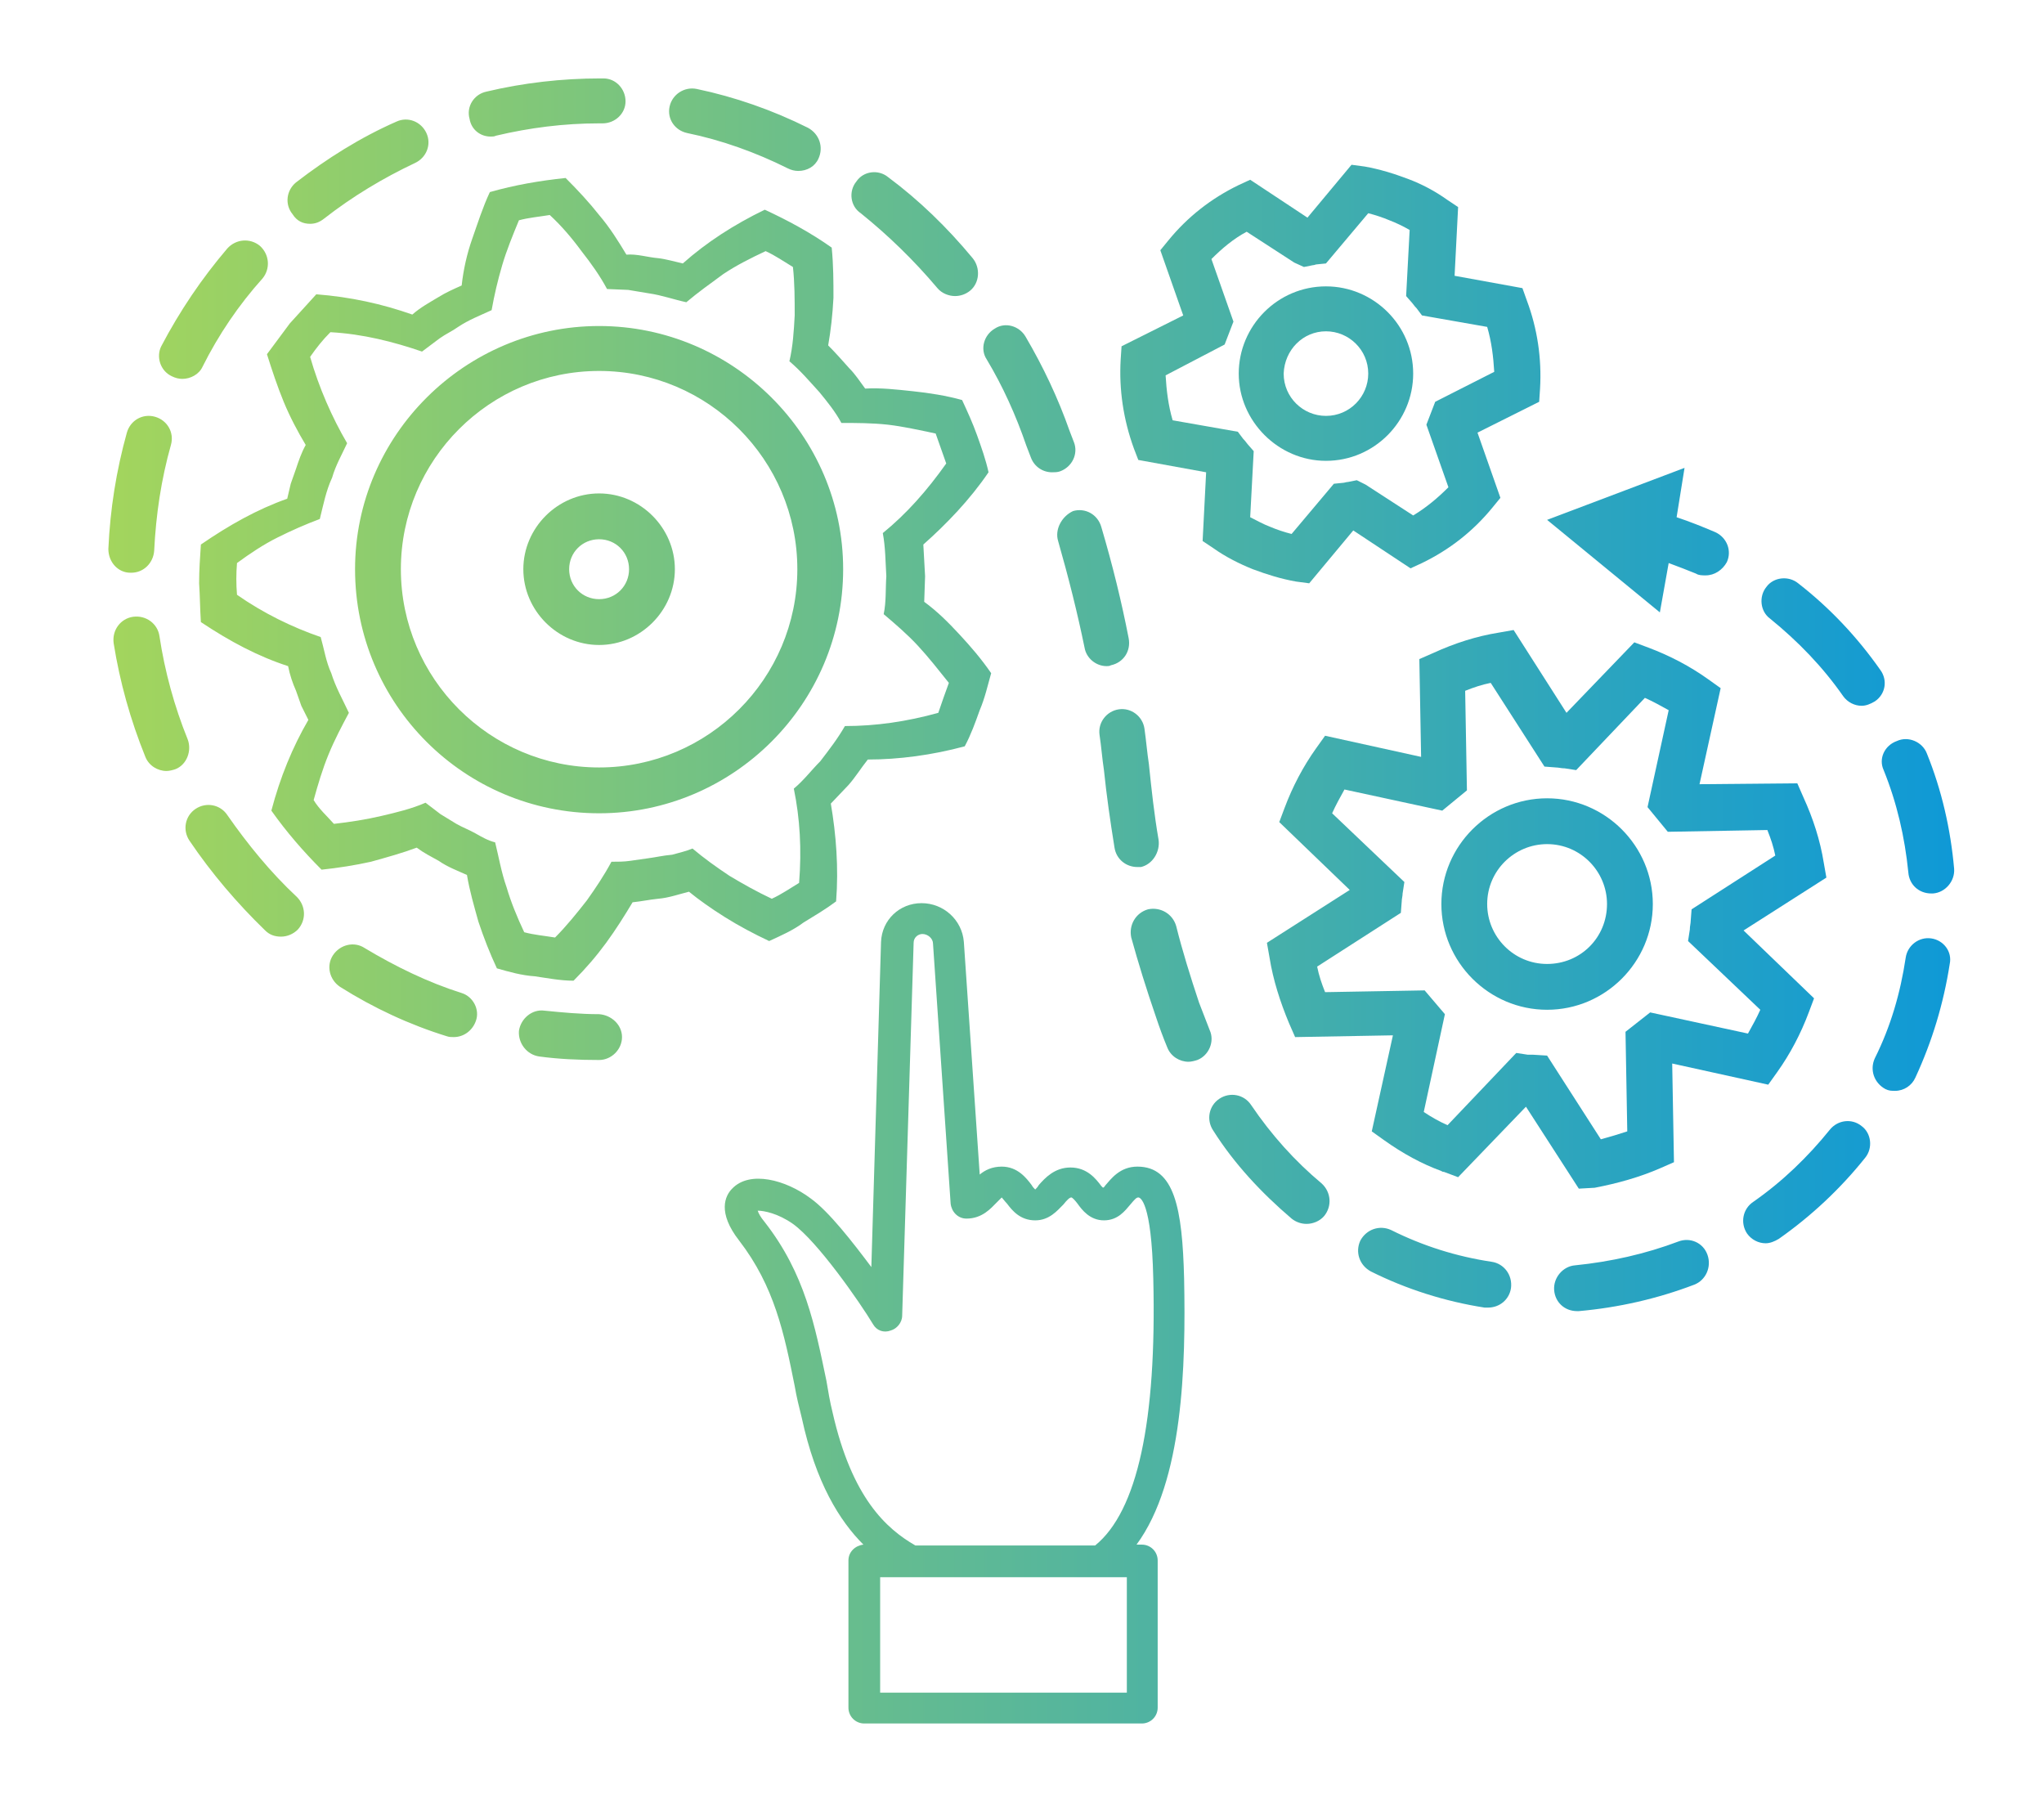
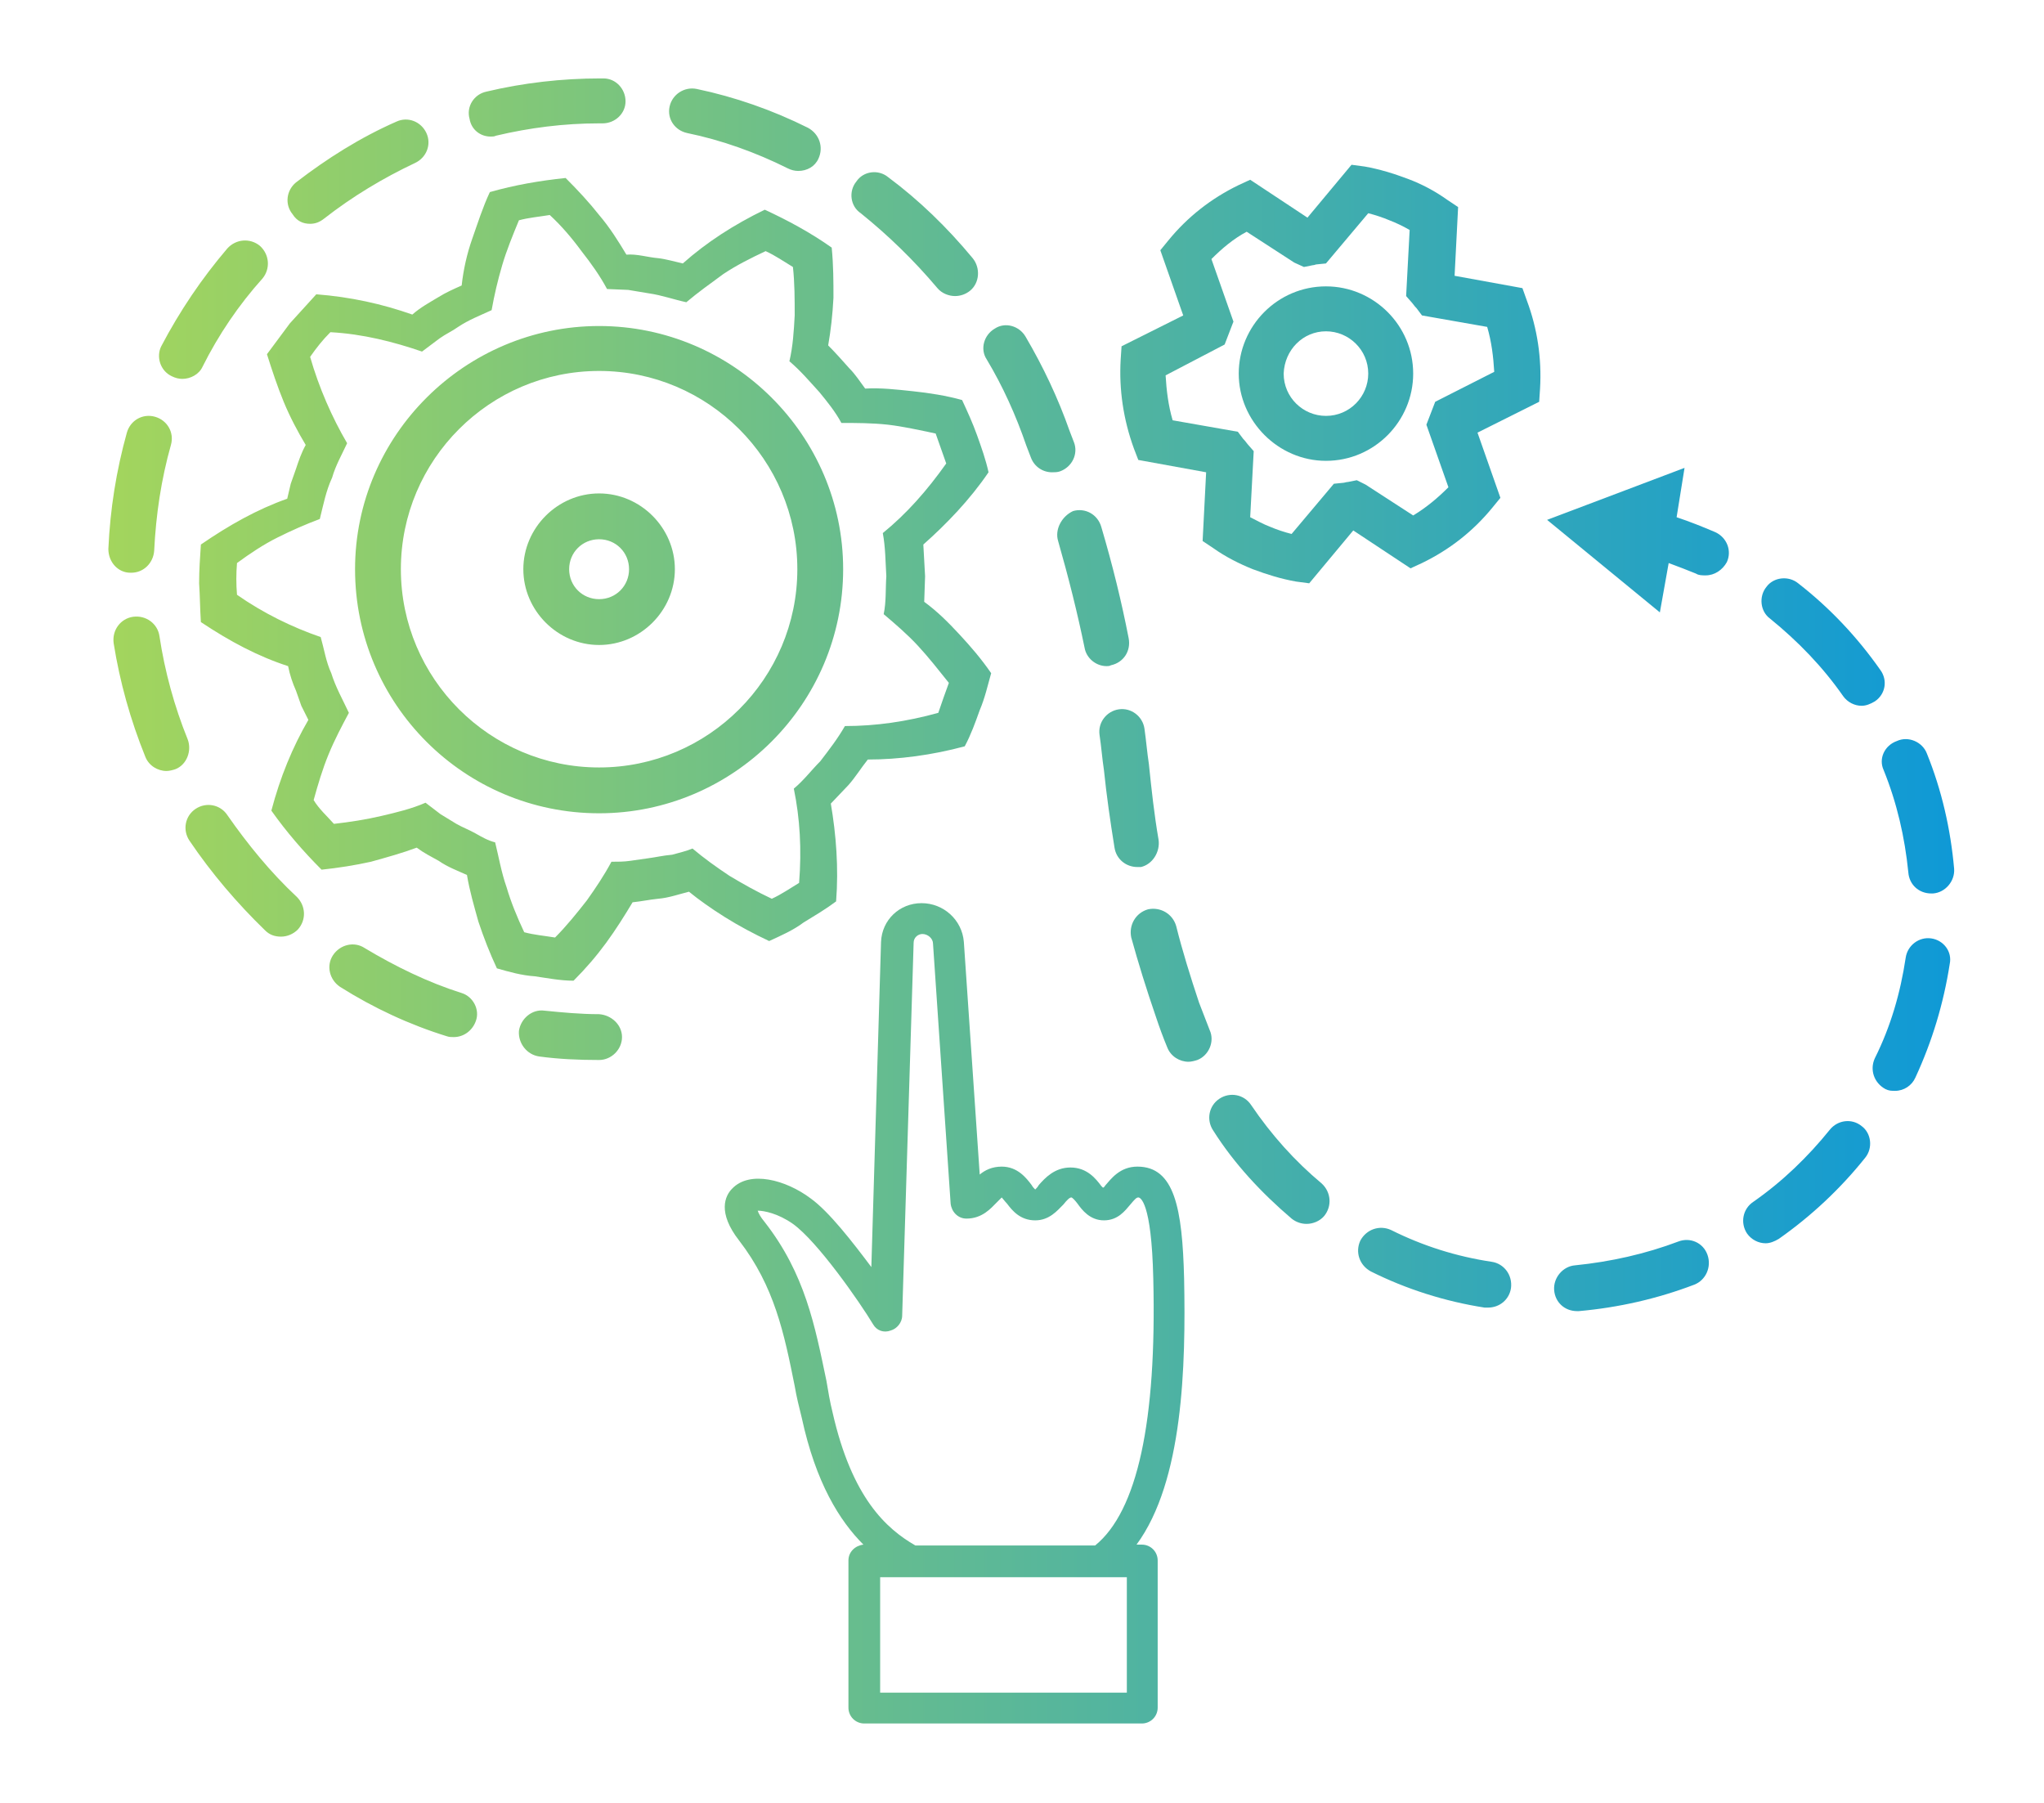
<svg xmlns="http://www.w3.org/2000/svg" version="1.1" id="Layer_1" x="0px" y="0px" viewBox="0 0 232 204.6" style="enable-background:new 0 0 232 204.6;" xml:space="preserve">
  <style type="text/css">
	.st0{fill:url(#SVGID_1_);}
	.st1{fill:url(#SVGID_00000135654943942497276640000017116824657657274789_);}
	.st2{fill:url(#SVGID_00000072245332225917528950000008158347008854931356_);}
	.st3{fill:url(#SVGID_00000026857593391510493020000001882039206502690456_);}
	.st4{fill:url(#SVGID_00000000200899822633513520000014645195117982649479_);}
	.st5{fill:url(#SVGID_00000157292570114834462420000015012635867974748306_);}
	.st6{fill:url(#SVGID_00000066492807426721474290000015230313985076226443_);}
	.st7{fill:url(#SVGID_00000041991103697767463430000006816133502845946544_);}
	.st8{fill:#A3D55D;}
	.st9{fill:#0F99D6;}
	.st10{fill:url(#SVGID_00000034081110531923108270000001307346641739733950_);}
	.st11{fill:url(#SVGID_00000067216062579938668010000011429467059389420203_);}
	.st12{fill:url(#SVGID_00000134241939449574792730000010962355162789144712_);}
	.st13{fill:url(#SVGID_00000176024493385454697180000016769050832182915983_);}
	.st14{fill:url(#SVGID_00000161597725296208077940000011688027923568820363_);}
	.st15{fill:url(#SVGID_00000108999075867458673770000012664023430749493413_);}
	.st16{fill:url(#SVGID_00000165207353132074394970000000197358062570111146_);}
	.st17{fill:url(#SVGID_00000152256662937842670460000005698566996025124523_);}
	.st18{fill:url(#SVGID_00000059284369210438529870000013744850293715922343_);}
	.st19{fill:url(#SVGID_00000132056456868948933390000003480238381497462708_);}
	.st20{fill:url(#SVGID_00000182497516474494951930000008015223737469532838_);}
	.st21{fill:url(#SVGID_00000066482649668888521070000017771920024923205034_);}
	.st22{fill:url(#SVGID_00000075875591398585989040000002607195594968162998_);}
	.st23{fill:url(#SVGID_00000155845802568856939470000007156710455639652758_);}
	.st24{fill:url(#SVGID_00000019675066580579519770000014660696898592901537_);}
	.st25{fill:url(#SVGID_00000059280773956459844830000009559099988620266419_);}
	.st26{fill:url(#SVGID_00000061461437118251071440000013793060441256270994_);}
	.st27{fill:url(#SVGID_00000060031901367262578990000007847548953999041460_);}
	.st28{fill:url(#SVGID_00000149362196154362429650000005797946742115170491_);}
	.st29{fill:url(#SVGID_00000125586110018250445640000015394703773247351448_);}
	.st30{fill:url(#SVGID_00000040569436989026000940000011986632434460480413_);}
	.st31{fill:url(#SVGID_00000056397970477039991300000013028759623071968173_);}
	.st32{fill:url(#SVGID_00000139280539657941974430000012842335640924513428_);}
	.st33{fill:url(#SVGID_00000164484532504039177240000011286093397390898611_);}
	.st34{fill:url(#SVGID_00000099660417081357649370000001918423420985907860_);}
	.st35{fill:url(#SVGID_00000075842583189489905780000003830419763937478821_);}
	.st36{fill:url(#SVGID_00000137840175997432712890000012950125749837933456_);}
	.st37{fill:url(#SVGID_00000151527986413198853540000013490294020441611931_);}
	.st38{fill:url(#SVGID_00000121965666683401300490000015021074322325195448_);}
	.st39{fill:url(#SVGID_00000021834473659686215390000002624449997041428363_);}
	.st40{fill:url(#SVGID_00000049196968806854382120000013659662434649010097_);}
	.st41{fill:url(#SVGID_00000118366525018882683460000000672194189043519382_);}
	.st42{fill:url(#SVGID_00000020374892616430135700000001659165268859468980_);}
	.st43{fill:url(#SVGID_00000000930475387349714030000002795364399897938103_);}
	.st44{fill:url(#SVGID_00000152943349785284142000000001416401963557535620_);}
	.st45{fill:url(#SVGID_00000121998909924928304450000007701313722972885669_);}
	.st46{fill:url(#SVGID_00000093858300126998386610000013090578352558750364_);}
	.st47{fill:url(#SVGID_00000036954762466147347200000002569761328093332132_);}
	.st48{fill:url(#SVGID_00000045615715710647409240000004583590914875695763_);}
	.st49{fill:url(#SVGID_00000045612132990009446020000003538591219407870903_);}
	.st50{fill:url(#SVGID_00000122001653519160396020000005634037273153220534_);}
	.st51{fill:url(#SVGID_00000157304510889980437760000000338632357597234345_);}
	.st52{fill:url(#SVGID_00000018945446460182143690000004830800868048774321_);}
</style>
  <g>
    <linearGradient id="SVGID_1_" gradientUnits="userSpaceOnUse" x1="-0.399" y1="355.085" x2="185.836" y2="541.32">
      <stop offset="0" style="stop-color:#A3D55D" />
      <stop offset="1" style="stop-color:#0F99D6" />
    </linearGradient>
    <path class="st0" d="M64.1,392.6H30.3c-1.9,0-3.4,1.5-3.4,3.4v13.5c0,1.9,1.5,3.4,3.4,3.4h33.7c1.9,0,3.4-1.5,3.4-3.4v-13.5   C67.4,394.1,65.9,392.6,64.1,392.6z M60.7,406.1h-27v-6.7h27V406.1z" />
    <linearGradient id="SVGID_00000087391428258430559340000009461799453219164330_" gradientUnits="userSpaceOnUse" x1="23.2" y1="331.486" x2="209.435" y2="517.72">
      <stop offset="0" style="stop-color:#A3D55D" />
      <stop offset="1" style="stop-color:#0F99D6" />
    </linearGradient>
    <path style="fill:url(#SVGID_00000087391428258430559340000009461799453219164330_);" d="M111.3,392.6H77.5c-1.9,0-3.4,1.5-3.4,3.4   v13.5c0,1.9,1.5,3.4,3.4,3.4h33.7c1.9,0,3.4-1.5,3.4-3.4v-13.5C114.6,394.1,113.1,392.6,111.3,392.6z M107.9,406.1h-27v-6.7h27   V406.1z" />
    <linearGradient id="SVGID_00000155130354179188129040000001919998944946762398_" gradientUnits="userSpaceOnUse" x1="-17.256" y1="371.942" x2="168.979" y2="558.177">
      <stop offset="0" style="stop-color:#A3D55D" />
      <stop offset="1" style="stop-color:#0F99D6" />
    </linearGradient>
    <path style="fill:url(#SVGID_00000155130354179188129040000001919998944946762398_);" d="M64.1,426.3H30.3c-1.9,0-3.4,1.5-3.4,3.4   v13.5c0,1.9,1.5,3.4,3.4,3.4h33.7c1.9,0,3.4-1.5,3.4-3.4v-13.5C67.4,427.8,65.9,426.3,64.1,426.3z M60.7,439.8h-27V433h27V439.8z" />
    <linearGradient id="SVGID_00000150797771596928483600000007940480670456088501_" gradientUnits="userSpaceOnUse" x1="6.344" y1="348.342" x2="192.578" y2="534.577">
      <stop offset="0" style="stop-color:#A3D55D" />
      <stop offset="1" style="stop-color:#0F99D6" />
    </linearGradient>
    <path style="fill:url(#SVGID_00000150797771596928483600000007940480670456088501_);" d="M111.3,426.3H77.5c-1.9,0-3.4,1.5-3.4,3.4   v13.5c0,1.9,1.5,3.4,3.4,3.4h33.7c1.9,0,3.4-1.5,3.4-3.4v-13.5C114.6,427.8,113.1,426.3,111.3,426.3z M107.9,439.8h-27V433h27   V439.8z" />
    <linearGradient id="SVGID_00000075863826677576064500000014499328645621110667_" gradientUnits="userSpaceOnUse" x1="-34.112" y1="388.799" x2="152.122" y2="575.033">
      <stop offset="0" style="stop-color:#A3D55D" />
      <stop offset="1" style="stop-color:#0F99D6" />
    </linearGradient>
    <path style="fill:url(#SVGID_00000075863826677576064500000014499328645621110667_);" d="M64.1,460H30.3c-1.9,0-3.4,1.5-3.4,3.4   v13.5c0,1.9,1.5,3.4,3.4,3.4h33.7c1.9,0,3.4-1.5,3.4-3.4v-13.5C67.4,461.5,65.9,460,64.1,460z M60.7,473.5h-27v-6.7h27V473.5z" />
    <linearGradient id="SVGID_00000098181998603643574200000000425828888633547412_" gradientUnits="userSpaceOnUse" x1="-10.513" y1="365.199" x2="175.722" y2="551.434">
      <stop offset="0" style="stop-color:#A3D55D" />
      <stop offset="1" style="stop-color:#0F99D6" />
    </linearGradient>
    <path style="fill:url(#SVGID_00000098181998603643574200000000425828888633547412_);" d="M111.3,460H77.5c-1.9,0-3.4,1.5-3.4,3.4   v13.5c0,1.9,1.5,3.4,3.4,3.4h33.7c1.9,0,3.4-1.5,3.4-3.4v-13.5C114.6,461.5,113.1,460,111.3,460z M107.9,473.5h-27v-6.7h27V473.5z" />
    <linearGradient id="SVGID_00000149364551200651955000000015617518956543067056_" gradientUnits="userSpaceOnUse" x1="46.8" y1="307.887" x2="233.034" y2="494.121">
      <stop offset="0" style="stop-color:#A3D55D" />
      <stop offset="1" style="stop-color:#0F99D6" />
    </linearGradient>
    <path style="fill:url(#SVGID_00000149364551200651955000000015617518956543067056_);" d="M158.5,412.8c1.9,0,3.4-1.5,3.4-3.4v-13.5   c0-1.9-1.5-3.4-3.4-3.4h-33.7c-1.9,0-3.4,1.5-3.4,3.4v13.5c0,1.9,1.5,3.4,3.4,3.4H158.5z M128.1,399.3h27v6.7h-27V399.3z" />
    <linearGradient id="SVGID_00000069395985025475946990000006986814652207655054_" gradientUnits="userSpaceOnUse" x1="14.772" y1="339.914" x2="201.007" y2="526.149">
      <stop offset="0" style="stop-color:#A3D55D" />
      <stop offset="1" style="stop-color:#0F99D6" />
    </linearGradient>
    <path style="fill:url(#SVGID_00000069395985025475946990000006986814652207655054_);" d="M215.8,436.4h-23.6V433   c0-5.6-4.5-10.1-10.1-10.1h-3.4v-74.2c0-5.6-4.5-10.1-10.1-10.1h-20.2v-3.4c0-5.6-4.5-10.1-10.1-10.1h-6.7   c-5.6,0-10.1,4.5-10.1,10.1v3.4h-13.5v-3.4c0-5.6-4.5-10.1-10.1-10.1H91c-5.6,0-10.1,4.5-10.1,10.1v3.4H67.4v-3.4   c0-5.6-4.5-10.1-10.1-10.1h-6.7c-5.6,0-10.1,4.5-10.1,10.1v3.4H20.2c-5.6,0-10.1,4.5-10.1,10.1v141.6c0,5.6,4.5,10.1,10.1,10.1   h111.3v3.4c0,5.6,4.5,10.1,10.1,10.1H209c5.6,0,10.1-4.5,10.1-10.1v-32.6l4.3-1.2c1.4-0.4,2.4-1.7,2.4-3.2v-20.2   C225.9,440.9,221.3,436.4,215.8,436.4L215.8,436.4z M185.4,433v3.4h-20.2V433c0-1.9,1.5-3.4,3.4-3.4h13.5   C183.9,429.7,185.4,431.2,185.4,433z M128.1,335.3c0-1.9,1.5-3.4,3.4-3.4h6.7c1.9,0,3.4,1.5,3.4,3.4v20.2c0,1.9-1.5,3.4-3.4,3.4   h-6.7c-1.9,0-3.4-1.5-3.4-3.4V335.3z M87.7,335.3c0-1.9,1.5-3.4,3.4-3.4h6.7c1.9,0,3.4,1.5,3.4,3.4v20.2c0,1.9-1.5,3.4-3.4,3.4H91   c-1.9,0-3.4-1.5-3.4-3.4V335.3z M47.2,335.3c0-1.9,1.5-3.4,3.4-3.4h6.7c1.9,0,3.4,1.5,3.4,3.4v20.2c0,1.9-1.5,3.4-3.4,3.4h-6.7   c-1.9,0-3.4-1.5-3.4-3.4V335.3z M20.2,345.4h20.2v10.1c0,5.6,4.5,10.1,10.1,10.1h6.7c5.6,0,10.1-4.5,10.1-10.1v-10.1h13.5v10.1   c0,5.6,4.5,10.1,10.1,10.1h6.7c5.6,0,10.1-4.5,10.1-10.1v-10.1h13.5v10.1c0,5.6,4.5,10.1,10.1,10.1h6.7c5.6,0,10.1-4.5,10.1-10.1   v-10.1h20.2c1.9,0,3.4,1.5,3.4,3.4v23.6H16.9v-23.6C16.9,346.9,18.4,345.4,20.2,345.4z M20.2,493.7c-1.9,0-3.4-1.5-3.4-3.4V379.1   h155.1v43.8h-3.4c-5.6,0-10.1,4.5-10.1,10.1v3.4h-23.6c-5.6,0-10.1,4.5-10.1,10.1v20.2c0,1.5,1,2.8,2.4,3.2l4.3,1.2v22.5   L20.2,493.7z M212.4,503.8c0,1.9-1.5,3.4-3.4,3.4h-67.4c-1.9,0-3.4-1.5-3.4-3.4v-30.7l27,7.7v9.5c0,1.9,1.5,3.4,3.4,3.4h13.5   c1.9,0,3.4-1.5,3.4-3.4v-9.5l27-7.7V503.8z M171.9,487v-13.5h6.7V487H171.9z M219.1,464.2l-33.7,9.6v-3.7c0-1.9-1.5-3.4-3.4-3.4   h-13.5c-1.9,0-3.4,1.5-3.4,3.4v3.7l-33.7-9.6v-17.7c0-1.9,1.5-3.4,3.4-3.4h80.9c1.9,0,3.4,1.5,3.4,3.4V464.2z" />
  </g>
  <rect x="-140" y="15" class="st8" width="104" height="104" />
  <rect x="-140" y="133.6" class="st9" width="104" height="104" />
  <g>
    <linearGradient id="SVGID_00000099654847241121283970000016334749651955404461_" gradientUnits="userSpaceOnUse" x1="-23.421" y1="-171.197" x2="169.194" y2="-171.197">
      <stop offset="0" style="stop-color:#A3D55D" />
      <stop offset="1" style="stop-color:#0F99D6" />
    </linearGradient>
-     <path style="fill:url(#SVGID_00000099654847241121283970000016334749651955404461_);" d="M63.3-136.8L83.9-154   c5.5-4.6,13-5.9,19.7-3.5l21.7,7.9c1,0.4,2.2,0.6,3.3,0.6h40.6v-6.4h-19.3v-102.6c0-5.3-4.3-9.6-9.6-9.6H5.5   c-5.3,0-9.6,4.3-9.6,9.6v102.7h-19.3v6.4l50.3,0c1,0,2-0.2,3-0.5l26.9-9c0.3-0.1,0.7-0.2,1-0.2h21.5l-20.3,16.9   c-5.2,4.3-5.9,12-1.6,17.3c4.3,5.2,12,5.9,17.3,1.6l0,0l10.7-8.9l28.4,28.4c1.4,1.4,1.4,3.7,0,5.1c-1.4,1.4-3.7,1.4-5.1,0   l-24.1-24.1l-4.5,4.5l20.9,20.9c1.4,1.4,1.4,3.7,0,5.1c-1.4,1.4-3.7,1.4-5.1,0l-17.7-17.7l-4.5,4.5l14.4,14.4   c1.4,1.4,1.4,3.7,0,5.1c-1.4,1.4-3.7,1.4-5.1,0l-9.9-9.9c-0.5-5-4.6-8.8-9.6-9c-0.2-5.3-4.4-9.4-9.6-9.6c-0.2-5.5-4.9-9.8-10.4-9.6   c-1,0-2,0.2-2.9,0.6c-1.7-5.3-7.3-8.2-12.6-6.5c-1.5,0.5-2.9,1.3-4.1,2.4l-6.4,6.4c-1.9,1.9-2.9,4.4-2.9,7.1l-38.1,0v6.4h19.3v22.5   c0,5.3,4.3,9.6,9.6,9.6h32.1v-6.4H5.5c-1.8,0-3.2-1.4-3.2-3.2v-22.5H17c0.2,0.2,0.4,0.4,0.6,0.7c1.8,1.8,4.2,2.8,6.7,2.9   c0.2,5.3,4.4,9.4,9.6,9.6c0.2,5.5,4.9,9.8,10.4,9.6c1,0,2-0.2,2.9-0.6c1.7,5.3,7.3,8.2,12.6,6.5c0.5-0.2,1-0.3,1.4-0.6l1.3,1.3   c3.9,3.9,10.2,3.9,14.2,0c0.9-0.9,1.6-1.9,2.1-3c4,3.8,10.4,3.7,14.2-0.4c1-1.1,1.8-2.4,2.3-3.9c5.2,1.8,10.9-0.9,12.8-6.1   c0-0.1,0-0.2,0.1-0.3c5.2,1.8,11-0.9,12.8-6.2c0.7-2.1,0.8-4.4,0-6.5h5.9c3.2,0,6.3-1,8.9-2.7l4.8-3.2c0.5-0.4,1.2-0.6,1.8-0.6h1.2   v25.8c0,1.8-1.4,3.2-3.2,3.2h-32.1v6.4h32.1c5.3,0,9.6-4.3,9.6-9.6v-25.7h19.3v-6.4h-26.9c-1.9,0-3.8,0.6-5.4,1.6l-4.8,3.2   c-1.6,1.1-3.5,1.6-5.4,1.6H116l-16.5-16.5c5.6,0.2,11-1.6,15.3-5.1l1.9-1.5l-4-5l-1.9,1.5c-6.8,5.5-16.6,4.9-22.7-1.2l-2.1-2.1   l-15.2,12.6c-2.5,2-6.1,1.7-8.2-0.8C60.5-131,60.8-134.7,63.3-136.8L63.3-136.8z M57.9-165c-1,0-2,0.2-3,0.5l-26.9,9   c-0.3,0.1-0.7,0.2-1,0.2H2.3v-102.7c0-1.8,1.4-3.2,3.2-3.2h134.8c1.8,0,3.2,1.4,3.2,3.2v102.7h-14.9c-0.4,0-0.8-0.1-1.1-0.2   l-21.7-7.9c-3.3-1.2-6.9-1.7-10.5-1.5L57.9-165L57.9-165z M24.7-110c-2,0-3.6-1.6-3.6-3.6c0-1,0.4-1.9,1-2.5l6.4-6.4   c1.4-1.4,3.7-1.4,5.1,0c1.4,1.4,1.4,3.7,0,5.1l-6.4,6.4C26.6-110.4,25.7-110,24.7-110L24.7-110z M34.4-100.4c-2,0-3.6-1.6-3.6-3.6   c0-1,0.4-1.9,1-2.5l9.6-9.6c1.4-1.4,3.7-1.4,5.1,0c1.4,1.4,1.4,3.7,0,5.1l-9.6,9.6C36.2-100.8,35.3-100.4,34.4-100.4L34.4-100.4z    M46.5-91.9c-1.4,1.4-3.7,1.4-5.1,0c-1.4-1.4-1.4-3.7,0-5.1l9.6-9.6c1.4-1.4,3.7-1.4,5.1,0c1.4,1.4,1.4,3.7,0,5.1L46.5-91.9z    M59.3-85.4c-1.4,1.4-3.7,1.4-5.1,0c-1.4-1.4-1.4-3.7,0-5.1l6.4-6.4c1.4-1.4,3.7-1.4,5.1,0c1.4,1.4,1.4,3.7,0,5.1L59.3-85.4z    M72.2-82.2c-1.4,1.4-3.7,1.4-5.1,0l-0.9-0.9l4.1-4.1c0.3-0.3,0.6-0.6,0.9-1l1,1C73.6-85.9,73.6-83.6,72.2-82.2L72.2-82.2z" />
    <linearGradient id="SVGID_00000152953968562232595490000014509108703996665264_" gradientUnits="userSpaceOnUse" x1="-23.421" y1="-187.456" x2="169.194" y2="-187.456">
      <stop offset="0" style="stop-color:#A3D55D" />
      <stop offset="1" style="stop-color:#0F99D6" />
    </linearGradient>
    <path style="fill:url(#SVGID_00000152953968562232595490000014509108703996665264_);" d="M11.9-190.7h38.5v6.4H11.9V-190.7z" />
    <linearGradient id="SVGID_00000039091882797842906300000014768496587446210998_" gradientUnits="userSpaceOnUse" x1="-23.421" y1="-174.618" x2="169.194" y2="-174.618">
      <stop offset="0" style="stop-color:#A3D55D" />
      <stop offset="1" style="stop-color:#0F99D6" />
    </linearGradient>
    <path style="fill:url(#SVGID_00000039091882797842906300000014768496587446210998_);" d="M21.5-177.8h16v6.4h-16V-177.8z" />
    <linearGradient id="SVGID_00000047779338362512627250000004526853772796032690_" gradientUnits="userSpaceOnUse" x1="-23.421" y1="-187.456" x2="169.194" y2="-187.456">
      <stop offset="0" style="stop-color:#A3D55D" />
      <stop offset="1" style="stop-color:#0F99D6" />
    </linearGradient>
-     <path style="fill:url(#SVGID_00000047779338362512627250000004526853772796032690_);" d="M95.3-190.7h38.5v6.4H95.3V-190.7z" />
    <linearGradient id="SVGID_00000176742303688920239050000011626371177720321727_" gradientUnits="userSpaceOnUse" x1="-23.422" y1="-174.618" x2="169.193" y2="-174.618">
      <stop offset="0" style="stop-color:#A3D55D" />
      <stop offset="1" style="stop-color:#0F99D6" />
    </linearGradient>
    <path style="fill:url(#SVGID_00000176742303688920239050000011626371177720321727_);" d="M105-177.8h16v6.4h-16V-177.8z" />
    <linearGradient id="SVGID_00000171710758312766878480000011789891103229824681_" gradientUnits="userSpaceOnUse" x1="-23.421" y1="-248.438" x2="169.194" y2="-248.438">
      <stop offset="0" style="stop-color:#A3D55D" />
      <stop offset="1" style="stop-color:#0F99D6" />
    </linearGradient>
    <path style="fill:url(#SVGID_00000171710758312766878480000011789891103229824681_);" d="M50.4-251.6h44.9v6.4H50.4V-251.6z" />
    <linearGradient id="SVGID_00000031894982199042207900000006353890525464469938_" gradientUnits="userSpaceOnUse" x1="-23.421" y1="-232.39" x2="169.194" y2="-232.39">
      <stop offset="0" style="stop-color:#A3D55D" />
      <stop offset="1" style="stop-color:#0F99D6" />
    </linearGradient>
-     <path style="fill:url(#SVGID_00000031894982199042207900000006353890525464469938_);" d="M11.9-235.6h122v6.4h-122V-235.6z" />
    <linearGradient id="SVGID_00000016076456204155720910000011327891227302728340_" gradientUnits="userSpaceOnUse" x1="-23.421" y1="-219.552" x2="169.194" y2="-219.552">
      <stop offset="0" style="stop-color:#A3D55D" />
      <stop offset="1" style="stop-color:#0F99D6" />
    </linearGradient>
    <path style="fill:url(#SVGID_00000016076456204155720910000011327891227302728340_);" d="M11.9-222.8h122v6.4h-122V-222.8z" />
    <linearGradient id="SVGID_00000091719137977010109660000007475483470692983704_" gradientUnits="userSpaceOnUse" x1="-23.421" y1="-206.714" x2="169.194" y2="-206.714">
      <stop offset="0" style="stop-color:#A3D55D" />
      <stop offset="1" style="stop-color:#0F99D6" />
    </linearGradient>
    <path style="fill:url(#SVGID_00000091719137977010109660000007475483470692983704_);" d="M11.9-209.9h67.4v6.4H11.9V-209.9z" />
  </g>
  <g>
    <linearGradient id="SVGID_00000123410263949061297360000012836644558246260385_" gradientUnits="userSpaceOnUse" x1="400.926" y1="-224.149" x2="569.921" y2="-224.149">
      <stop offset="0" style="stop-color:#A3D55D" />
      <stop offset="1" style="stop-color:#0F99D6" />
    </linearGradient>
    <path style="fill:url(#SVGID_00000123410263949061297360000012836644558246260385_);" d="M444.9-199c13.8,0,25.1-11.3,25.1-25.1   s-11.3-25.1-25.1-25.1s-25.1,11.3-25.1,25.1S431.1-199,444.9-199z M444.9-243c10.4,0,18.8,8.5,18.8,18.8s-8.5,18.8-18.8,18.8   c-10.4,0-18.8-8.5-18.8-18.8S434.5-243,444.9-243z" />
    <linearGradient id="SVGID_00000024709272844051948060000010307056812544591005_" gradientUnits="userSpaceOnUse" x1="400.926" y1="-155.361" x2="569.921" y2="-155.361">
      <stop offset="0" style="stop-color:#A3D55D" />
      <stop offset="1" style="stop-color:#0F99D6" />
    </linearGradient>
    <path style="fill:url(#SVGID_00000024709272844051948060000010307056812544591005_);" d="M536-170.4l33.9-18.5l-17.3-14.1l6.6-4.4   c5-3.5,6.6-10.7,3.5-16c-1.9-3.1-5-5-8.2-5.7s-6.6,0.3-9.4,2.5l-3.5,2.8l-3.5-26.1l-30.5,30.8v22.3l-21,17c-1.9-4.4-6-7.5-10.7-8.8   l-20.7-4.7l-10.4,22l-11-21.7l-20.7,4.7c-7.2,1.3-12.3,7.5-12.3,15.1v48.7l16,6.3l6.3,57.5h43.3l6.3-57.5l16-6.3v-35.5l28.9-19.5   L536-170.4z M558.6-190.2L536-177.3l-12.3-6.3l23.6-15.7L558.6-190.2z M548.9-221.6c0.9-0.9,2.2-1.3,3.5-1.3c0.3,0,0.9,0,0.9,0.3   c1.6,0.3,2.8,1.3,3.8,2.5c1.6,2.5,0.9,6-1.6,7.5l-105.9,71.6h-0.3l-0.3-0.3c-0.3-0.3-0.3-0.6,0-0.6L548.9-221.6z M514-216.6   l19.8-19.5l1.9,17L514-201.8V-216.6z M482.6-129l-15.4,6.3l-6.3,55.6h-32l-6.3-55.6l-15.4-6.3v-44.3c0-4.4,3.1-8.2,7.2-9.1l16-3.5   l14.1,28.6l14.1-28.6l16,3.5c3.5,0.9,6,3.5,6.9,6.6l-36.4,29.2c-2.5,1.9-3.5,5.3-1.9,8.2c0.9,1.6,2.5,2.8,4.4,3.5   c0.3,0.3,0.9,0.3,1.6,0.3c1.6,0,2.8-0.6,3.8-1.3l29.5-19.8V-129z" />
  </g>
  <g>
    <linearGradient id="SVGID_00000093893139291280775360000007190838209177876609_" gradientUnits="userSpaceOnUse" x1="225.886" y1="-231.219" x2="361.372" y2="-231.219">
      <stop offset="0" style="stop-color:#A3D55D" />
      <stop offset="1" style="stop-color:#0F99D6" />
    </linearGradient>
    <path style="fill:url(#SVGID_00000093893139291280775360000007190838209177876609_);" d="M278.9-225.3c1.5,1,3.5,0.6,4.5-0.9   c1-1.5,0.6-3.5-0.9-4.5l-9.7-6.5c-0.7-0.5-1.6-0.6-2.4-0.5c-0.8,0.2-1.6,0.7-2.1,1.4c-1,1.5-0.6,3.5,0.9,4.5L278.9-225.3z" />
    <linearGradient id="SVGID_00000071529705073093031730000014012539357268349573_" gradientUnits="userSpaceOnUse" x1="225.886" y1="-198.965" x2="361.372" y2="-198.965">
      <stop offset="0" style="stop-color:#A3D55D" />
      <stop offset="1" style="stop-color:#0F99D6" />
    </linearGradient>
    <path style="fill:url(#SVGID_00000071529705073093031730000014012539357268349573_);" d="M278.9-204.9l-9.7,6.5   c-0.7,0.5-1.2,1.2-1.4,2.1c-0.2,0.8,0,1.7,0.5,2.4c1,1.5,3,1.9,4.5,0.9l9.7-6.5c1.5-1,1.9-3,0.9-4.5   C282.4-205.5,280.4-205.9,278.9-204.9L278.9-204.9z" />
    <linearGradient id="SVGID_00000114789458480361350720000013125946122071836054_" gradientUnits="userSpaceOnUse" x1="225.889" y1="-215.092" x2="361.375" y2="-215.092">
      <stop offset="0" style="stop-color:#A3D55D" />
      <stop offset="1" style="stop-color:#0F99D6" />
    </linearGradient>
    <path style="fill:url(#SVGID_00000114789458480361350720000013125946122071836054_);" d="M267.8-211.9h12.9c1.8,0,3.2-1.4,3.2-3.2   s-1.4-3.2-3.2-3.2h-12.9c-1.8,0-3.2,1.4-3.2,3.2S266-211.9,267.8-211.9z" />
    <linearGradient id="SVGID_00000062877094058446511840000006373007310846320034_" gradientUnits="userSpaceOnUse" x1="225.886" y1="-140.909" x2="361.372" y2="-140.909">
      <stop offset="0" style="stop-color:#A3D55D" />
      <stop offset="1" style="stop-color:#0F99D6" />
    </linearGradient>
-     <path style="fill:url(#SVGID_00000062877094058446511840000006373007310846320034_);" d="M229.1-44.1h129c1.1,0,2.2-0.6,2.8-1.5   c0.6-1,0.6-2.1,0.1-3.1l-41.8-83.6L308-154.8c-2.2-4.4-6.3-7.6-11.2-8.6v-22.8h48.4c1.2,0,2.3-0.7,2.8-1.7c0.6-1,0.5-2.3-0.2-3.3   l-11.7-17.6l11.7-17.6c0.7-1,0.7-2.3,0.2-3.3c-0.6-1-1.7-1.7-2.8-1.7h-48.4v-3.2c0-1.8-1.4-3.2-3.2-3.2c-1.8,0-3.2,1.4-3.2,3.2   v71.1c-4.9,1-9,4.1-11.2,8.6l-53,105.9c-0.5,1-0.4,2.2,0.1,3.1C227-44.7,228-44.2,229.1-44.1L229.1-44.1z M339.2-224.8l-9.6,14.3h0   c-0.7,1.1-0.7,2.5,0,3.6l9.6,14.3h-42.4v-32.3L339.2-224.8z M293-157.2c0.4,0.2,0.9,0.2,1.3,0c1.7,0.1,3.3,0.6,4.7,1.6   c1.4,0.9,2.5,2.2,3.3,3.7l9.6,19.2l-10.5,4.4l-14.2-5.9c-0.4-0.2-0.8-0.2-1.2-0.2c-0.4,0-0.8,0.1-1.2,0.2l-10.7,4.5l11.1-22.1   c0.7-1.5,1.9-2.8,3.3-3.7C289.6-156.5,291.3-157.1,293-157.2L293-157.2z M269.9-121.7c0.6,0.1,1.2,0.1,1.8-0.1l14.2-5.9l14.2,5.9   c0.8,0.3,1.7,0.3,2.5,0l12.2-5.1l38.1,76.3H234.3L269.9-121.7z" />
+     <path style="fill:url(#SVGID_00000062877094058446511840000006373007310846320034_);" d="M229.1-44.1h129c1.1,0,2.2-0.6,2.8-1.5   c0.6-1,0.6-2.1,0.1-3.1l-41.8-83.6L308-154.8c-2.2-4.4-6.3-7.6-11.2-8.6v-22.8h48.4c1.2,0,2.3-0.7,2.8-1.7c0.6-1,0.5-2.3-0.2-3.3   l-11.7-17.6l11.7-17.6c0.7-1,0.7-2.3,0.2-3.3c-0.6-1-1.7-1.7-2.8-1.7h-48.4v-3.2c0-1.8-1.4-3.2-3.2-3.2c-1.8,0-3.2,1.4-3.2,3.2   c-4.9,1-9,4.1-11.2,8.6l-53,105.9c-0.5,1-0.4,2.2,0.1,3.1C227-44.7,228-44.2,229.1-44.1L229.1-44.1z M339.2-224.8l-9.6,14.3h0   c-0.7,1.1-0.7,2.5,0,3.6l9.6,14.3h-42.4v-32.3L339.2-224.8z M293-157.2c0.4,0.2,0.9,0.2,1.3,0c1.7,0.1,3.3,0.6,4.7,1.6   c1.4,0.9,2.5,2.2,3.3,3.7l9.6,19.2l-10.5,4.4l-14.2-5.9c-0.4-0.2-0.8-0.2-1.2-0.2c-0.4,0-0.8,0.1-1.2,0.2l-10.7,4.5l11.1-22.1   c0.7-1.5,1.9-2.8,3.3-3.7C289.6-156.5,291.3-157.1,293-157.2L293-157.2z M269.9-121.7c0.6,0.1,1.2,0.1,1.8-0.1l14.2-5.9l14.2,5.9   c0.8,0.3,1.7,0.3,2.5,0l12.2-5.1l38.1,76.3H234.3L269.9-121.7z" />
    <linearGradient id="SVGID_00000114793028369266223870000008396681730636476805_" gradientUnits="userSpaceOnUse" x1="225.889" y1="-98.979" x2="361.375" y2="-98.979">
      <stop offset="0" style="stop-color:#A3D55D" />
      <stop offset="1" style="stop-color:#0F99D6" />
    </linearGradient>
    <path style="fill:url(#SVGID_00000114793028369266223870000008396681730636476805_);" d="M274.3-105.4c-1.8,0-3.2,1.4-3.2,3.2v6.5   c0,1.8,1.4,3.2,3.2,3.2c1.8,0,3.2-1.4,3.2-3.2v-6.5c0-0.9-0.3-1.7-0.9-2.3C275.9-105.1,275.1-105.4,274.3-105.4z" />
    <linearGradient id="SVGID_00000029006576233362642520000003796732816261184154_" gradientUnits="userSpaceOnUse" x1="225.889" y1="-89.303" x2="361.375" y2="-89.303">
      <stop offset="0" style="stop-color:#A3D55D" />
      <stop offset="1" style="stop-color:#0F99D6" />
    </linearGradient>
    <path style="fill:url(#SVGID_00000029006576233362642520000003796732816261184154_);" d="M287.2-95.8c-1.8,0-3.2,1.4-3.2,3.2v6.5   c0,1.8,1.4,3.2,3.2,3.2c1.8,0,3.2-1.4,3.2-3.2v-6.5c0-0.9-0.3-1.7-0.9-2.3C288.8-95.4,288-95.8,287.2-95.8z" />
  </g>
  <g>
    <linearGradient id="SVGID_00000073723688889655572970000008768125383322313658_" gradientUnits="userSpaceOnUse" x1="-275.582" y1="-76.031" x2="-88" y2="-76.031">
      <stop offset="0" style="stop-color:#A3D55D" />
      <stop offset="1" style="stop-color:#0F99D6" />
    </linearGradient>
    <path style="fill:url(#SVGID_00000073723688889655572970000008768125383322313658_);" d="M-237.2-122.2h-23.3   c-8.2,0-15.1,7.7-15.1,17.1v40.4c0,1.7,1.1,2.8,2.8,2.8h7.4v24.7c0,4,3.4,7.4,7.4,7.4h18.2c4,0,7.4-3.4,7.4-7.4V-62h7.4   c1.7,0,2.8-1.1,2.8-2.8l0-40.4C-222.1-114.5-229-122.2-237.2-122.2L-237.2-122.2z M-227.8-67.6h-4.5v-19.6c0-1.7-1.1-2.8-2.8-2.8   s-2.8,1.1-2.8,2.8v50c0,0.9-0.9,1.7-1.7,1.7h-6.3v-27.9c0-1.7-1.1-2.8-2.8-2.8s-2.8,1.1-2.8,2.8l0,27.9h-6.3   c-0.9,0-1.7-0.9-1.7-1.7v-50c0-1.7-1.1-2.8-2.8-2.8c-1.7,0-2.8,1.1-2.8,2.8v19.6h-4.5v-37.5c0-6.3,4.3-11.4,9.4-11.4h23.3   c5.1,0,9.4,5.1,9.4,11.4L-227.8-67.6z" />
    <linearGradient id="SVGID_00000009550105746439328010000017849597799280205965_" gradientUnits="userSpaceOnUse" x1="-275.582" y1="-139.553" x2="-88" y2="-139.553">
      <stop offset="0" style="stop-color:#A3D55D" />
      <stop offset="1" style="stop-color:#0F99D6" />
    </linearGradient>
    <path style="fill:url(#SVGID_00000009550105746439328010000017849597799280205965_);" d="M-248.9-122.8c9.1,0,16.5-7.4,16.5-16.8   c0-9.4-7.4-16.8-16.5-16.8c-9.1,0-16.5,7.4-16.5,16.8C-265.3-130.5-258-122.8-248.9-122.8z M-248.9-150.6c6,0,10.8,4.8,10.8,11.1   c0,6-4.8,11.1-10.8,11.1c-6,0-10.8-4.8-10.8-11.1C-259.7-145.8-254.8-150.6-248.9-150.6z" />
    <linearGradient id="SVGID_00000087378923230237050980000015531742861289115574_" gradientUnits="userSpaceOnUse" x1="-275.582" y1="-76.03" x2="-88" y2="-76.03">
      <stop offset="0" style="stop-color:#A3D55D" />
      <stop offset="1" style="stop-color:#0F99D6" />
    </linearGradient>
    <path style="fill:url(#SVGID_00000087378923230237050980000015531742861289115574_);" d="M-103.1-122.2h-23.3   c-8.2,0-15.1,7.7-15.1,17.1v40.4c0,1.7,1.1,2.8,2.8,2.8h7.4v24.7c0,4,3.4,7.4,7.4,7.4h18.2c4,0,7.4-3.4,7.4-7.4V-62l7.4,0   c1.7,0,2.8-1.1,2.8-2.8v-40.4C-88-114.5-94.8-122.2-103.1-122.2L-103.1-122.2z M-93.7-67.6h-4.5v-19.6c0-1.7-1.1-2.8-2.8-2.8   c-1.7,0-2.8,1.1-2.8,2.8v50c0,0.9-0.9,1.7-1.7,1.7h-6.3v-27.9c0-1.7-1.1-2.8-2.8-2.8c-1.7,0-2.8,1.1-2.8,2.8l0,27.9h-6.3   c-0.9,0-1.7-0.9-1.7-1.7v-50c0-1.7-1.1-2.8-2.8-2.8s-2.8,1.1-2.8,2.8v19.6h-4.5l0-37.5c0-6.3,4.3-11.4,9.4-11.4h23.3   c5.1,0,9.4,5.1,9.4,11.4L-93.7-67.6z" />
    <linearGradient id="SVGID_00000150090678720886558040000011908115573563459219_" gradientUnits="userSpaceOnUse" x1="-275.582" y1="-139.553" x2="-88" y2="-139.553">
      <stop offset="0" style="stop-color:#A3D55D" />
      <stop offset="1" style="stop-color:#0F99D6" />
    </linearGradient>
    <path style="fill:url(#SVGID_00000150090678720886558040000011908115573563459219_);" d="M-114.7-122.8c9.1,0,16.5-7.4,16.5-16.8   c0-9.4-7.4-16.8-16.5-16.8c-9.1,0-16.5,7.4-16.5,16.8C-131.2-130.5-123.8-122.8-114.7-122.8z M-114.7-150.6c6,0,10.8,4.8,10.8,11.1   c0,6-4.8,11.1-10.8,11.1c-6,0-10.8-4.8-10.8-11.1C-125.5-145.8-120.7-150.6-114.7-150.6z" />
    <linearGradient id="SVGID_00000045599300999600620430000010422122571088673683_" gradientUnits="userSpaceOnUse" x1="-275.582" y1="-130.175" x2="-88" y2="-130.175">
      <stop offset="0" style="stop-color:#A3D55D" />
      <stop offset="1" style="stop-color:#0F99D6" />
    </linearGradient>
    <path style="fill:url(#SVGID_00000045599300999600620430000010422122571088673683_);" d="M-131.5-167.1c0-27.6-22.7-50.3-50.9-50.3   c-27.9,0-50,22.5-49.7,50c0.3,26.7,21.3,48.6,48,50v13.4h-9.9c-0.9,0-1.4,0.3-2,0.9c-0.6,0.6-0.9,1.1-0.9,2l0.3,45.8   c0,6.8,5.7,12.5,12.5,12.5h6.3c6.8,0,12.5-5.7,12.2-12.5l0-45.5c0-1.4-1.1-2.8-2.8-2.8h-9.9v-13.4   C-151.9-118.5-131.2-140.4-131.5-167.1L-131.5-167.1z M-171-55.1c0,3.7-2.8,6.8-6.5,6.8h-6.3c-3.7,0-6.8-3.1-6.8-6.8l-0.6-42.9   h19.9L-171-55.1z M-226.4-167.4c-0.3-24.2,19-44.3,44.3-44.3c24.7,0,44.9,20.2,45.2,44.6c0.3,24.4-19.6,44.3-44.3,44.3   C-206.2-122.8-226.4-142.7-226.4-167.4L-226.4-167.4z" />
    <linearGradient id="SVGID_00000134231447229521928820000008019043896981820572_" gradientUnits="userSpaceOnUse" x1="-275.582" y1="-173.943" x2="-88" y2="-173.943">
      <stop offset="0" style="stop-color:#A3D55D" />
      <stop offset="1" style="stop-color:#0F99D6" />
    </linearGradient>
-     <path style="fill:url(#SVGID_00000134231447229521928820000008019043896981820572_);" d="M-150.2-143.5v-9.9   c0-11.1-9.1-19.9-19.9-19.9h-1.4c5.4-3.1,8.8-9.1,8.8-15.6c0-9.9-8.2-18.2-18.2-18.2c-9.9,0-18.2,8.2-18.2,18.2   c0,6.5,3.7,12.5,8.8,15.6h-2c-11.1,0-19.9,9.1-19.9,19.9l0,9.9c0,1.7,1.1,2.8,2.8,2.8h56.6C-151.7-140.7-150.2-141.8-150.2-143.5   L-150.2-143.5z M-181.2-201.2c6.8,0,12.5,5.7,12.5,12.5c0,6.8-5.7,12.5-12.5,12.5c-6.8,0-12.5-5.7-12.5-12.5   C-193.7-195.5-188-201.2-181.2-201.2z M-155.9-146.4h-50.9v-7.1c0-8,6.5-14.2,14.2-14.2h22.2c8,0,14.2,6.5,14.2,14.2v7.1H-155.9z" />
  </g>
  <g>
    <linearGradient id="SVGID_00000015325171887004177530000010080558984346469017_" gradientUnits="userSpaceOnUse" x1="423.471" y1="123.059" x2="612.163" y2="123.059">
      <stop offset="0" style="stop-color:#A3D55D" />
      <stop offset="1" style="stop-color:#0F99D6" />
    </linearGradient>
    <path style="fill:url(#SVGID_00000015325171887004177530000010080558984346469017_);" d="M536.1,107.2c0,7.4,4.3,13.7,10.3,16.9h-4   c-11.1,0-20,9.1-20,20v10.6c0,1.7,1.1,2.9,2.9,2.9h58.6c1.7,0,2.9-1.1,2.9-2.9v-10.6c0-11.1-9.1-20-20-20h-3.4   c6.3-3.1,10.3-9.4,10.3-16.9c0-10.3-8.3-18.6-18.9-18.6C544.6,88.3,536.1,96.9,536.1,107.2L536.1,107.2z M581.2,144.1v7.7h-52.9   v-7.7c0-8,6.6-14.3,14.3-14.3h24C574.6,129.5,581.2,136.1,581.2,144.1L581.2,144.1z M568.1,107.2c0,7.1-5.7,12.9-13.1,12.9   c-7.1,0-13.1-5.7-13.1-12.9s5.7-12.9,13.1-12.9C562.1,94.1,568.1,100.1,568.1,107.2z" />
    <linearGradient id="SVGID_00000064326974444717244120000015506951064230739087_" gradientUnits="userSpaceOnUse" x1="423.471" y1="134.704" x2="612.163" y2="134.704">
      <stop offset="0" style="stop-color:#A3D55D" />
      <stop offset="1" style="stop-color:#0F99D6" />
    </linearGradient>
    <path style="fill:url(#SVGID_00000064326974444717244120000015506951064230739087_);" d="M587.5,84.1l9.1-0.9   c1.4-0.3,2.6-1.4,2.6-3.1c-0.3-1.4-1.4-2.6-3.1-2.6c-0.6,0-16.6,1.7-17.1,1.7c-1.7,0.3-2.6,2-2.3,3.4l2.9,15.4   c0.3,1.7,1.7,2.6,3.4,2.3c1.4-0.3,2.6-1.7,2.3-3.4l-1.7-9.1c22.3,15.4,30,45.4,16.6,70c-11.4,21.1-34.9,31.4-57.4,27.4   c-1.4-0.3-3.1,0.9-3.4,2.3c-0.3,1.4,0.9,3.1,2.3,3.4c24.9,4.6,50.6-6.9,63.4-30.3C619.2,134.1,611.8,101.5,587.5,84.1L587.5,84.1z" />
    <linearGradient id="SVGID_00000114056350444675383360000007421934105020914595_" gradientUnits="userSpaceOnUse" x1="423.471" y1="94.939" x2="612.163" y2="94.939">
      <stop offset="0" style="stop-color:#A3D55D" />
      <stop offset="1" style="stop-color:#0F99D6" />
    </linearGradient>
    <path style="fill:url(#SVGID_00000114056350444675383360000007421934105020914595_);" d="M528.1,181.5l-3.1-16   c-0.3-1.4-1.7-2.6-3.4-2.3c-1.4,0.3-2.6,1.7-2.3,3.4l2,9.7c-22-15.4-29.7-45.2-16.3-69.7c11.7-21.4,35.4-31.7,57.7-27.1   c1.4,0.3,3.1-0.6,3.4-2.3c0.3-1.4-0.6-3.1-2.3-3.4s-3.7-0.6-5.4-0.9v-40c0-3.7-3.1-6.9-6.9-6.9h-27.4l0-1.1   c0-12-9.7-21.7-21.7-21.7h-22.6c-12.3,0-22,9.7-22,21.7v0.9h-27.4c-3.7,0-6.9,3.1-6.9,6.9v40c0,3.4,1.4,6.9,4,9.1v44.3   c0,7.4,6,13.4,13.4,13.4h52.3c2.3,16.9,10.9,31.1,23.7,40.6l-8.9,0.9c-1.4,0.3-2.9,1.4-2.6,3.1c0.3,1.7,1.7,2.9,3.1,2.6l16.9-1.7   C527.2,184.6,528.3,182.9,528.1,181.5L528.1,181.5z M484.9,31.5h12v30.3h-12V31.5z M463.5,24.9c0-8.9,7.1-16,16.3-16h22.6   c8.9,0,16,7.1,16,16v0.6l-54.9,0L463.5,24.9z M429.2,32.6c0-0.6,0.6-1.1,1.1-1.1h48.9v33.1c0,1.7,1.1,2.9,2.9,2.9h17.7   c1.7,0,2.9-1.1,2.9-2.9V31.5h48.9c0.6,0,1.1,0.6,1.1,1.1v39.7c-9.7,0-19.1,2-28,6.9h-22v-4.3c0-1.7-1.1-2.9-2.9-2.9H482   c-1.7,0-2.9,1.1-2.9,2.9v4.3h-43.7c-3.4,0-6.3-2.9-6.3-6.6L429.2,32.6z M484.9,77.8h12v12.3h-12V77.8z M440.9,133.8   c-4.3,0-7.7-3.4-7.7-7.7V84.6c0.9,0.3,1.4,0.3,2.3,0.3h43.7v8c0,1.7,1.1,2.9,2.9,2.9h17.7c1.7,0,2.9-1.1,2.9-2.9v-8h13.1   c-14.9,11.7-23.7,29.7-23.1,48.9L440.9,133.8z" />
  </g>
  <g>
    <g>
      <linearGradient id="SVGID_00000126310809565489579160000004556776916346336896_" gradientUnits="userSpaceOnUse" x1="311.877" y1="454.519" x2="466.342" y2="454.519">
        <stop offset="0" style="stop-color:#A3D55D" />
        <stop offset="1" style="stop-color:#0F99D6" />
      </linearGradient>
      <path style="fill:url(#SVGID_00000126310809565489579160000004556776916346336896_);" d="M449.5,389.7c0-14.1-11.6-25.6-25.8-25.6    c-8.6,0-16.7,4.3-21.5,11.4c-6.5-5.4-14.9-8.5-23.8-8.2c-8.2,0.3-16.1,3.5-22.3,9c-5.7,5.1-9.6,12-11.1,19.4    c-11.3-3-23.3,1.4-29.1,10.8c-1.3,2.1-2.3,4.5-2.8,7c-1.6,7,0.1,14.2,4.6,19.8c4.7,5.9,11.7,9.2,19.2,9.2h10.6    c-1.7,1.8-2.7,4.2-2.7,6.8v12.5l-19.4,0c-6.2,0-11.2,5-11.2,11.2v60.7c0,6.2,5,11.2,11.2,11.2h96.8c6.2,0,11.2-5,11.2-11.2V473    c0-6.2-5-11.2-11.2-11.2h-19.4v-12.5c0-2.6-1-5.1-2.7-6.8h13.7c7.4,0,14.4-3.2,19.1-8.8c4.6-5.4,6.6-12.5,5.5-19.5    c0-0.3-0.1-0.5-0.1-0.8c-0.1-0.7-0.3-1.5-0.5-2.2C445,406.5,449.5,398.4,449.5,389.7L449.5,389.7z M430.2,472    c0,0.3,0.1,0.6,0.1,0.9v60.7c0,4.5-3.6,8.1-8.1,8.1l-96.8,0c-4.5,0-8.1-3.6-8.1-8.1V473c0-0.3,0-0.6,0.1-0.9l11.4,30.3    c0.2,0.6,0.8,1,1.5,1h30.7v11.2c0,0.9,0.7,1.6,1.6,1.6h22.6c0.9,0,1.6-0.7,1.6-1.6v-11.2h30.7c0.6,0,1.2-0.4,1.5-1L430.2,472z     M383.5,503.3v9.7H364v-9.7H383.5z M364,500.2v-9.7h19.5v9.7H364z M422.2,464.9c2.5,0,4.8,1.2,6.3,3l-12.2,32.3h-29.6v-11.2    c0-0.9-0.7-1.6-1.6-1.6h-22.6c-0.9,0-1.6,0.7-1.6,1.6v11.2h-29.6l-12.2-32.3c1.5-1.8,3.7-3,6.3-3H422.2z M389.6,447.4h-31.7    c-2.8,0-5,2.3-5,5v9.4l-4.9,0v-12.5c0-3.8,3.1-6.8,6.8-6.8h38c3.8,0,6.8,3.1,6.8,6.8v12.5h-4.9v-9.4    C394.7,449.6,392.4,447.4,389.6,447.4L389.6,447.4z M391.6,452.4v9.4H356v-9.4c0-1.1,0.9-1.9,1.9-1.9h31.7    C390.7,450.5,391.6,451.3,391.6,452.4L391.6,452.4z M430.5,431.6c-4.2,4.9-10.3,7.7-16.7,7.7h-76.8c-6.6,0-12.6-2.9-16.7-8    c-3.9-4.9-5.4-11.2-4-17.2c0.5-2.2,1.3-4.2,2.4-6c4-6.5,11.4-10.2,19.3-10.2c2.6,0,5.3,0.4,7.9,1.3c0.4,0.1,0.9,0.1,1.3-0.1    c0.4-0.2,0.7-0.6,0.7-1.1c2.2-15.4,15.2-27,30.8-27.5c15.1-0.5,28.7,9.8,32.3,24.4c0.2,0.7,0.8,1.2,1.5,1.2    c11.8-0.8,18.8,6,22.6,17.9c0,0.2,0.1,0.5,0.1,0.7C436.2,420.7,434.5,426.9,430.5,431.6L430.5,431.6z M436.6,408.2    c-1.6-3.7-4.2-7-7.4-9.6c-4.4-3.5-9.8-5.5-15.4-5.6c-1.7-5.9-4.9-11.1-9-15.3c4.1-6.5,11.4-10.4,19.1-10.4    c12.5,0,22.6,10.1,22.6,22.4C446.4,397.1,442.7,404,436.6,408.2L436.6,408.2z" />
      <linearGradient id="SVGID_00000134211549454160667700000013477970087744850306_" gradientUnits="userSpaceOnUse" x1="311.877" y1="454.519" x2="466.342" y2="454.519">
        <stop offset="0" style="stop-color:#A3D55D" />
        <stop offset="1" style="stop-color:#0F99D6" />
      </linearGradient>
      <path style="fill:url(#SVGID_00000134211549454160667700000013477970087744850306_);" d="M422.2,545.6h-96.8    c-6.6,0-11.9-5.3-11.9-11.9V473c0-6.6,5.3-11.9,11.9-11.9l18.7,0v-11.7c0-2.2,0.7-4.3,1.9-6.1h-9.1c-7.7,0-14.9-3.5-19.7-9.5    c-4.6-5.8-6.4-13.3-4.7-20.4c0.6-2.6,1.6-5,2.9-7.2c5.8-9.4,17.7-14,29.2-11.3c1.6-7.3,5.6-14.1,11.2-19.1    c6.3-5.6,14.4-8.9,22.8-9.1c8.5-0.3,16.9,2.5,23.6,7.9c5-7,13-11.1,21.6-11.1c14.6,0,26.5,11.8,26.5,26.3l0,0    c0,8.8-4.4,16.9-11.7,21.8c0.2,0.6,0.3,1.2,0.4,1.7c0.1,0.3,0.1,0.5,0.1,0.8c1.2,7.1-0.9,14.4-5.6,20c-4.9,5.8-12.1,9.1-19.7,9.1    h-12.2c1.3,1.8,1.9,3.9,1.9,6.1v11.7h18.7c6.6,0,11.9,5.3,11.9,11.9v60.7C434.1,540.3,428.7,545.6,422.2,545.6z M325.4,462.5    c-5.8,0-10.5,4.7-10.5,10.5v60.7c0,5.8,4.7,10.5,10.5,10.5h96.8c5.8,0,10.5-4.7,10.5-10.5V473c0-5.8-4.7-10.5-10.5-10.5H402v-13.2    c0-2.4-0.9-4.6-2.5-6.4l-1.1-1.2h15.4c7.2,0,14-3.1,18.6-8.6c4.5-5.3,6.4-12.2,5.3-18.9c0-0.3-0.1-0.5-0.1-0.8    c-0.1-0.7-0.3-1.4-0.5-2.1l-0.1-0.5l0.4-0.3c7.2-4.6,11.5-12.4,11.5-20.9l0,0c0-13.7-11.2-24.9-25-24.9c-8.4,0-16.2,4.2-20.9,11.1    l-0.4,0.6l-0.6-0.5c-6.6-5.5-14.8-8.3-23.3-8.1c-8,0.3-15.8,3.4-21.9,8.8c-5.6,5-9.5,11.7-10.9,19l-0.1,0.7l-0.7-0.2    c-11.1-2.9-22.8,1.4-28.3,10.5c-1.3,2.1-2.2,4.3-2.7,6.7c-1.5,6.7,0.1,13.8,4.5,19.2c4.5,5.7,11.3,8.9,18.6,8.9h12.2L348,443    c-1.6,1.7-2.5,4-2.5,6.4v13.2L325.4,462.5z M422.2,542.5l-96.8,0c-4.8,0-8.8-3.9-8.8-8.8V473c0-0.3,0-0.7,0.1-1l0.3-2.9l12.4,32.9    c0.1,0.3,0.4,0.6,0.8,0.6h31.4v11.9c0,0.5,0.4,0.9,0.9,0.9h22.6c0.5,0,0.9-0.4,0.9-0.9v-11.9h31.4c0.4,0,0.7-0.2,0.8-0.6l12.5-33    l0.3,2.9c0,0.4,0.1,0.7,0.1,1v60.7C431,538.5,427,542.5,422.2,542.5z M318,475.7v58c0,4.1,3.3,7.4,7.4,7.4l96.8,0    c4.1,0,7.4-3.3,7.4-7.4v-58l-10.1,26.8c-0.3,0.9-1.2,1.5-2.1,1.5h-30v10.5c0,1.2-1,2.3-2.3,2.3h-22.6c-1.2,0-2.3-1-2.3-2.3V504    h-30c-0.9,0-1.8-0.6-2.1-1.5L318,475.7z M384.2,513.7h-20.9v-11.1h20.9V513.7z M364.7,512.3h18V504h-18V512.3z M416.7,500.9h-30.8    v-11.9c0-0.5-0.4-0.9-0.9-0.9h-22.6c-0.5,0-0.9,0.4-0.9,0.9v11.9h-30.8l-12.5-33.1l0.3-0.3c1.7-2.1,4.2-3.2,6.8-3.2h96.8    c2.6,0,5.1,1.2,6.8,3.2l0.3,0.3l-0.1,0.4L416.7,500.9z M387.3,499.5h28.4l11.9-31.5c-1.4-1.5-3.4-2.4-5.5-2.4h-96.8    c-2.1,0-4.1,0.9-5.5,2.4l11.9,31.5h28.4v-10.5c0-1.2,1-2.3,2.3-2.3h22.6c1.2,0,2.3,1,2.3,2.3V499.5z M384.2,500.9h-20.9v-11.1    h20.9V500.9z M364.7,499.5h18v-8.3h-18V499.5z M347.2,462.5v-13.2c0-4.2,3.4-7.5,7.5-7.5h38c4.2,0,7.5,3.4,7.5,7.5v13.2H394v-10.1    c0-2.4-1.9-4.3-4.3-4.3h-31.7c-2.4,0-4.3,1.9-4.3,4.3v10.1L347.2,462.5z M395.4,461.1h3.5v-11.7c0-3.4-2.8-6.1-6.1-6.1h-38    c-3.4,0-6.1,2.8-6.1,6.1v11.7l3.5,0v-8.7c0-3.2,2.6-5.7,5.7-5.7h31.7c3.2,0,5.8,2.6,5.8,5.8V461.1z M392.3,462.5h-37v-10.1    c0-1.4,1.2-2.6,2.6-2.6h31.7c1.4,0,2.6,1.2,2.6,2.6V462.5z M356.7,461.1h34.2v-8.7c0-0.7-0.5-1.2-1.2-1.2h-31.7    c-0.7,0-1.2,0.5-1.2,1.2V461.1z M413.7,440.1h-76.8c-6.8,0-13.1-3-17.3-8.3c-4-5.1-5.5-11.5-4.1-17.8c0.5-2.2,1.4-4.3,2.5-6.2    c4-6.5,11.6-10.6,19.9-10.6c2.8,0,5.5,0.5,8.2,1.3c0.2,0.1,0.5,0.1,0.7-0.1c0.2-0.1,0.4-0.4,0.4-0.6c2.3-15.7,15.5-27.6,31.4-28.1    c15.4-0.5,29.3,10,33,25c0.1,0.4,0.4,0.7,0.8,0.7c0,0,0,0,0,0c11.3-0.7,19.2,5.5,23.3,18.4l0,0.1c0,0.2,0.1,0.5,0.1,0.7    c1,6.2-0.8,12.6-4.9,17.5l-0.4,0.4l0,0C426.4,437.3,420.2,440.1,413.7,440.1z M337.9,398.6c-7.8,0-14.9,3.8-18.7,9.9    c-1.1,1.8-1.9,3.7-2.4,5.8c-1.3,5.8,0.1,11.9,3.9,16.6c3.9,4.9,9.8,7.8,16.2,7.8h76.8c6.3,0,12.2-2.7,16.2-7.5l0.1-0.2    c3.8-4.5,5.4-10.4,4.5-16.2c0-0.2-0.1-0.4-0.1-0.6c-4-12.4-11.1-18.1-21.9-17.4c-1.1,0-2-0.7-2.3-1.7    c-3.6-14.3-16.8-24.4-31.6-23.9c-15.2,0.5-27.9,11.8-30.1,26.9c-0.1,0.7-0.5,1.2-1.1,1.6c-0.6,0.4-1.3,0.4-1.9,0.2    C343.1,399,340.5,398.6,337.9,398.6z M436.3,409.3l-0.3-0.8c-1.6-3.6-4.1-6.9-7.2-9.4c-4.3-3.4-9.6-5.3-15-5.5l-0.5,0l-0.1-0.5    c-1.6-5.6-4.7-10.8-8.8-15l-0.4-0.4l0.3-0.5c4.3-6.7,11.7-10.8,19.7-10.8c12.9,0,23.3,10.4,23.3,23.1c0,7.6-3.8,14.8-10.1,19.1    L436.3,409.3z M414.2,392.3c5.6,0.3,11,2.3,15.3,5.8c3.1,2.5,5.6,5.6,7.3,9.1c5.6-4.1,8.8-10.6,8.8-17.5c0-12-9.8-21.7-21.9-21.7    c-7.4,0-14.1,3.6-18.2,9.6C409.6,381.7,412.6,386.8,414.2,392.3z" />
    </g>
    <g>
      <linearGradient id="SVGID_00000176755984204909831450000012189305621084346499_" gradientUnits="userSpaceOnUse" x1="311.877" y1="354.484" x2="466.342" y2="354.484">
        <stop offset="0" style="stop-color:#A3D55D" />
        <stop offset="1" style="stop-color:#0F99D6" />
      </linearGradient>
      <path style="fill:url(#SVGID_00000176755984204909831450000012189305621084346499_);" d="M425.3,359.3v-9.6c0-0.9-0.7-1.6-1.6-1.6    c-0.9,0-1.6,0.7-1.6,1.6v9.6c0,0.9,0.7,1.6,1.6,1.6C424.6,360.8,425.3,360.1,425.3,359.3z" />
      <linearGradient id="SVGID_00000115487385716183177250000002080166709888426389_" gradientUnits="userSpaceOnUse" x1="311.877" y1="354.484" x2="466.342" y2="354.484">
        <stop offset="0" style="stop-color:#A3D55D" />
        <stop offset="1" style="stop-color:#0F99D6" />
      </linearGradient>
      <path style="fill:url(#SVGID_00000115487385716183177250000002080166709888426389_);" d="M423.8,361.6c-1.2,0-2.3-1-2.3-2.3v-9.6    c0-1.2,1-2.3,2.3-2.3c1.2,0,2.3,1,2.3,2.3v9.6C426,360.5,425,361.5,423.8,361.6z M423.8,348.8c-0.5,0-0.9,0.4-0.9,0.9v9.6    c0,0.5,0.4,0.9,0.9,0.9c0.5,0,0.9-0.4,0.9-0.9v-9.6C424.6,349.2,424.2,348.8,423.8,348.8z" />
    </g>
    <g>
      <linearGradient id="SVGID_00000160889100300027471750000003776540931512236686_" gradientUnits="userSpaceOnUse" x1="311.877" y1="389.695" x2="466.342" y2="389.695">
        <stop offset="0" style="stop-color:#A3D55D" />
        <stop offset="1" style="stop-color:#0F99D6" />
      </linearGradient>
      <path style="fill:url(#SVGID_00000160889100300027471750000003776540931512236686_);" d="M464.1,391.3c0.9,0,1.6-0.7,1.6-1.6    c0-0.9-0.7-1.6-1.6-1.6h-9.7c-0.9,0-1.6,0.7-1.6,1.6c0,0.9,0.7,1.6,1.6,1.6H464.1z" />
      <linearGradient id="SVGID_00000152946430224654609500000009727469226636109954_" gradientUnits="userSpaceOnUse" x1="311.877" y1="389.695" x2="466.342" y2="389.695">
        <stop offset="0" style="stop-color:#A3D55D" />
        <stop offset="1" style="stop-color:#0F99D6" />
      </linearGradient>
      <path style="fill:url(#SVGID_00000152946430224654609500000009727469226636109954_);" d="M464.1,392h-9.7c-1.2,0-2.3-1-2.3-2.3    c0-1.2,1-2.3,2.3-2.3h9.7c1.2,0,2.3,1,2.3,2.3C466.3,390.9,465.3,392,464.1,392z M454.4,388.8c-0.5,0-0.9,0.4-0.9,0.9    c0,0.5,0.4,0.9,0.9,0.9h9.7c0.5,0,0.9-0.4,0.9-0.9c0-0.5-0.4-0.9-0.9-0.9H454.4z" />
    </g>
    <g>
      <linearGradient id="SVGID_00000051379089586596425380000012090273477145976253_" gradientUnits="userSpaceOnUse" x1="311.877" y1="364.797" x2="466.342" y2="364.797">
        <stop offset="0" style="stop-color:#A3D55D" />
        <stop offset="1" style="stop-color:#0F99D6" />
      </linearGradient>
      <path style="fill:url(#SVGID_00000051379089586596425380000012090273477145976253_);" d="M451.2,360.3l-6.8,6.8    c-0.6,0.6-0.6,1.6,0,2.2c0.3,0.3,0.7,0.5,1.1,0.5c0.4,0,0.8-0.2,1.1-0.5l6.8-6.8c0.6-0.6,0.6-1.6,0-2.2    C452.8,359.7,451.8,359.7,451.2,360.3L451.2,360.3z" />
      <linearGradient id="SVGID_00000147938598330412921110000009987195101584207490_" gradientUnits="userSpaceOnUse" x1="311.877" y1="364.798" x2="466.342" y2="364.798">
        <stop offset="0" style="stop-color:#A3D55D" />
        <stop offset="1" style="stop-color:#0F99D6" />
      </linearGradient>
      <path style="fill:url(#SVGID_00000147938598330412921110000009987195101584207490_);" d="M445.4,370.5c-0.6,0-1.2-0.2-1.6-0.7    c-0.4-0.4-0.7-1-0.7-1.6c0-0.6,0.2-1.2,0.7-1.6l6.8-6.8c0.9-0.9,2.3-0.9,3.2,0c0.4,0.4,0.7,1,0.7,1.6c0,0.6-0.2,1.2-0.7,1.6    l-6.8,6.8C446.6,370.2,446,370.5,445.4,370.5z M452.3,360.5c-0.2,0-0.4,0.1-0.6,0.2v0l-6.8,6.8c-0.2,0.2-0.3,0.4-0.3,0.6    c0,0.2,0.1,0.4,0.2,0.6c0.3,0.3,0.9,0.3,1.2,0l6.8-6.8c0.2-0.2,0.3-0.4,0.3-0.6c0-0.2-0.1-0.4-0.2-0.6    C452.7,360.6,452.5,360.5,452.3,360.5z" />
    </g>
    <g>
      <linearGradient id="SVGID_00000018231898712443325930000013323555154443473576_" gradientUnits="userSpaceOnUse" x1="311.877" y1="414.595" x2="466.342" y2="414.595">
        <stop offset="0" style="stop-color:#A3D55D" />
        <stop offset="1" style="stop-color:#0F99D6" />
      </linearGradient>
      <path style="fill:url(#SVGID_00000018231898712443325930000013323555154443473576_);" d="M444.3,410.1c-0.6,0.6-0.6,1.6,0,2.2    l6.8,6.8c0.3,0.3,0.7,0.5,1.1,0.5c0.4,0,0.8-0.2,1.1-0.5c0.6-0.6,0.6-1.6,0-2.2l-6.8-6.8C445.9,409.5,444.9,409.5,444.3,410.1    L444.3,410.1z" />
      <linearGradient id="SVGID_00000027583563655033237450000016361677303660934049_" gradientUnits="userSpaceOnUse" x1="311.877" y1="414.596" x2="466.342" y2="414.596">
        <stop offset="0" style="stop-color:#A3D55D" />
        <stop offset="1" style="stop-color:#0F99D6" />
      </linearGradient>
      <path style="fill:url(#SVGID_00000027583563655033237450000016361677303660934049_);" d="M452.3,420.3c-0.6,0-1.2-0.2-1.6-0.7    l-6.8-6.8c-0.4-0.4-0.7-1-0.7-1.6c0-0.6,0.2-1.2,0.7-1.6c0.9-0.9,2.3-0.9,3.2,0l6.8,6.8c0.4,0.4,0.7,1,0.7,1.6    c0,0.6-0.2,1.2-0.7,1.6C453.4,420,452.9,420.3,452.3,420.3z M445.4,410.3c-0.2,0-0.4,0.1-0.6,0.3c-0.2,0.2-0.3,0.4-0.2,0.6    c0,0.2,0.1,0.4,0.3,0.6l6.8,6.8c0.3,0.3,0.9,0.3,1.2,0c0.2-0.2,0.2-0.4,0.2-0.6c0-0.2-0.1-0.4-0.3-0.6l-6.8-6.8    C445.9,410.4,445.6,410.3,445.4,410.3z" />
    </g>
    <g>
      <linearGradient id="SVGID_00000160180836786505642750000005423147428240807344_" gradientUnits="userSpaceOnUse" x1="311.877" y1="364.797" x2="466.342" y2="364.797">
        <stop offset="0" style="stop-color:#A3D55D" />
        <stop offset="1" style="stop-color:#0F99D6" />
      </linearGradient>
      <path style="fill:url(#SVGID_00000160180836786505642750000005423147428240807344_);" d="M402.1,369.8c0.4,0,0.8-0.2,1.1-0.5    c0.6-0.6,0.6-1.6,0-2.2l-6.8-6.8c-0.6-0.6-1.6-0.6-2.2,0c-0.6,0.6-0.6,1.6,0,2.2l6.8,6.8C401.3,369.6,401.7,369.8,402.1,369.8    L402.1,369.8z" />
      <linearGradient id="SVGID_00000114050907013734576910000014074965995952610446_" gradientUnits="userSpaceOnUse" x1="311.877" y1="364.797" x2="466.342" y2="364.797">
        <stop offset="0" style="stop-color:#A3D55D" />
        <stop offset="1" style="stop-color:#0F99D6" />
      </linearGradient>
      <path style="fill:url(#SVGID_00000114050907013734576910000014074965995952610446_);" d="M402.1,370.5c-0.6,0-1.2-0.2-1.6-0.7    l-6.8-6.8c-0.4-0.4-0.7-1-0.7-1.6c0-0.6,0.2-1.2,0.7-1.6c0.4-0.4,1-0.7,1.6-0.7c0,0,0,0,0,0c0.6,0,1.2,0.2,1.6,0.7l6.8,6.8    c0.4,0.4,0.7,1,0.7,1.6c0,0.6-0.2,1.2-0.7,1.6C403.3,370.2,402.7,370.5,402.1,370.5z M395.2,360.5    C395.2,360.5,395.2,360.5,395.2,360.5c-0.2,0-0.4,0.1-0.6,0.3c-0.2,0.2-0.3,0.4-0.3,0.6c0,0.2,0.1,0.4,0.3,0.6l6.8,6.8    c0.2,0.2,0.4,0.2,0.6,0.2h0c0.2,0,0.4-0.1,0.6-0.3c0.2-0.2,0.3-0.4,0.2-0.6c0-0.2-0.1-0.4-0.3-0.6l-6.8-6.8    C395.7,360.6,395.5,360.5,395.2,360.5z" />
    </g>
  </g>
  <g>
    <linearGradient id="SVGID_00000088111834463587172130000004933051142066967219_" gradientUnits="userSpaceOnUse" x1="12.32" y1="42.393" x2="221.687" y2="42.393">
      <stop offset="0" style="stop-color:#A3D55D" />
      <stop offset="1" style="stop-color:#0F99D6" />
    </linearGradient>
    <path style="fill:url(#SVGID_00000088111834463587172130000004933051142066967219_);" d="M129.2,52.2l7.7,1.4l-0.4,7.8l1.2,0.8   c1.4,1,3,1.8,4.5,2.4c1.6,0.6,3.2,1.1,4.9,1.4l1.5,0.2l5-6l6.5,4.3l1.3-0.6c3.1-1.5,5.8-3.6,8-6.3l0.9-1.1l-2.6-7.4l7-3.5l0.1-1.5   c0.2-3.4-0.3-6.8-1.5-10l-0.5-1.4l-7.7-1.4l0.4-7.8l-1.2-0.8c-1.4-1-2.9-1.8-4.5-2.4c-1.6-0.6-3.2-1.1-4.9-1.4l-1.5-0.2l-5,6   l-6.5-4.3l-1.3,0.6c-3.1,1.5-5.8,3.6-8,6.3l-0.9,1.1l2.6,7.4l-7,3.5l-0.1,1.5c-0.2,3.4,0.3,6.8,1.5,10.1L129.2,52.2z M139,39.1   l1-2.6l-2.5-7.1c1.2-1.2,2.5-2.3,4-3.1l5.4,3.5l1.1,0.5l1-0.2c0.2,0,0.3-0.1,0.5-0.1l1-0.1l4.8-5.7c0.8,0.2,1.7,0.5,2.4,0.8   c0.8,0.3,1.6,0.7,2.3,1.1l-0.4,7.5l0.7,0.8c0.1,0.1,0.2,0.3,0.5,0.6l0.6,0.8l7.4,1.3c0.5,1.7,0.7,3.4,0.8,5.1l-6.7,3.4l-1,2.6   l2.5,7.1c-1.2,1.2-2.5,2.3-4,3.2l-5.4-3.5l-1-0.5l-1,0.2c-0.2,0-0.4,0.1-0.6,0.1l-1,0.1l-4.8,5.7c-0.8-0.2-1.7-0.5-2.4-0.8   c-0.8-0.3-1.5-0.7-2.3-1.1l0.4-7.5l-0.7-0.8c-0.1-0.1-0.2-0.3-0.5-0.6l-0.6-0.8l-7.4-1.3c-0.5-1.7-0.7-3.4-0.8-5.1L139,39.1z    M150.5,52.3c5.5,0,9.9-4.5,9.9-9.9c0-5.5-4.5-9.9-9.9-9.9c-5.5,0-9.9,4.5-9.9,9.9C140.6,47.8,145.1,52.3,150.5,52.3z M150.5,37.6   c2.6,0,4.8,2.1,4.8,4.8c0,2.6-2.1,4.8-4.8,4.8c-2.6,0-4.8-2.1-4.8-4.8C145.8,39.7,147.9,37.6,150.5,37.6z" />
    <linearGradient id="SVGID_00000003812820993460195030000009906450530238970789_" gradientUnits="userSpaceOnUse" x1="12.32" y1="103.314" x2="221.687" y2="103.314">
      <stop offset="0" style="stop-color:#A3D55D" />
      <stop offset="1" style="stop-color:#0F99D6" />
    </linearGradient>
-     <path style="fill:url(#SVGID_00000003812820993460195030000009906450530238970789_);" d="M181,134.8c2.6-0.5,5.1-1.2,7.4-2.2   l1.6-0.7l-0.2-11.2l10.9,2.4l1-1.4c1.5-2.1,2.7-4.4,3.6-6.8l0.6-1.6l-8-7.7l9.4-6l-0.3-1.7c-0.4-2.5-1.2-5-2.3-7.4l-0.7-1.6   L192.9,89l2.4-10.9l-1.4-1c-2.1-1.5-4.4-2.7-6.8-3.6l-1.6-0.6l-7.7,8l-6-9.4l-1.7,0.3c-2.5,0.4-5,1.2-7.4,2.3l-1.6,0.7l0.2,11.1   l-10.9-2.4l-1,1.4c-1.5,2.1-2.7,4.4-3.6,6.8l-0.6,1.6l8,7.7l-9.4,6l0.3,1.7c0.4,2.5,1.2,5,2.2,7.4l0.7,1.6l11.1-0.2l-2.4,10.9   l1.4,1c2.1,1.5,4.3,2.7,6.5,3.5c0.1,0.1,0.3,0.1,0.3,0.1l1.6,0.6l7.7-8l6,9.3L181,134.8z M174,119.7c-0.2,0-0.4,0-0.6,0l-1.3-0.2   l-7.8,8.2c-0.9-0.4-1.8-0.9-2.7-1.5l2.4-11.1l-2.3-2.7l-11.3,0.2c-0.4-1-0.7-1.9-0.9-2.9l9.5-6.1l0.1-1.3c0-0.3,0.1-0.6,0.1-0.9   l0.2-1.3l-8.2-7.8c0.4-0.9,0.9-1.8,1.4-2.7l11.1,2.4l2.8-2.3l-0.2-11.3c1-0.4,1.9-0.7,2.9-0.9l6.1,9.5l1.3,0.1c0.3,0,0.6,0.1,1,0.1   l1.3,0.2l7.8-8.2c0.9,0.4,1.8,0.9,2.7,1.4L187,91.6l2.3,2.8l11.3-0.2c0.4,1,0.7,1.9,0.9,2.9l-9.5,6.1l-0.1,1.3c0,0.3-0.1,0.6-0.1,1   l-0.2,1.3l8.2,7.8c-0.4,0.9-0.9,1.8-1.4,2.7l-11.1-2.4l-2.8,2.2l0.2,11.3c-0.9,0.3-1.9,0.6-3,0.9l-6.1-9.5L174,119.7z M187.6,102.6   c0-6.6-5.4-12-12-12c-6.6,0-12,5.4-12,12c0,6.6,5.4,12,12,12C182.2,114.6,187.6,109.2,187.6,102.6z M175.6,109.4   c-3.8,0-6.8-3.1-6.8-6.8c0-3.8,3.1-6.8,6.8-6.8c3.8,0,6.8,3.1,6.8,6.8C182.4,106.4,179.4,109.4,175.6,109.4z" />
    <linearGradient id="SVGID_00000027566129646723848350000001719019696957315739_" gradientUnits="userSpaceOnUse" x1="12.32" y1="65.435" x2="221.687" y2="65.435">
      <stop offset="0" style="stop-color:#A3D55D" />
      <stop offset="1" style="stop-color:#0F99D6" />
    </linearGradient>
    <path style="fill:url(#SVGID_00000027566129646723848350000001719019696957315739_);" d="M95.7,64.6C95.7,49.4,83.2,37,68,37   S40.3,49.4,40.3,64.6c0,15.3,12.4,27.7,27.7,27.7C83.2,92.3,95.7,79.9,95.7,64.6z M68,87.1c-12.4,0-22.5-10.1-22.5-22.5   S55.6,42.1,68,42.1c12.4,0,22.5,10.1,22.5,22.5C90.5,77,80.4,87.1,68,87.1L68,87.1z M68,56c-4.7,0-8.6,3.9-8.6,8.6s3.9,8.6,8.6,8.6   c4.7,0,8.6-3.9,8.6-8.6C76.6,59.9,72.7,56,68,56L68,56z M68,68c-1.9,0-3.4-1.5-3.4-3.4c0-1.9,1.5-3.4,3.4-3.4   c1.9,0,3.4,1.5,3.4,3.4C71.4,66.5,69.9,68,68,68z M82.3,104.1c1.6,1,3.3,1.9,5,2.7c1.3-0.6,2.7-1.2,3.9-2.1   c1.3-0.8,2.5-1.5,3.7-2.4c0.3-3.8,0-7.6-0.6-11.1l2-2.1c0.8-0.9,1.4-1.9,2.2-2.9c3.5,0,7.3-0.5,11-1.5c0.7-1.3,1.2-2.7,1.7-4.1   c0.6-1.4,0.9-2.8,1.3-4.2c-1.1-1.6-2.3-3-3.6-4.4c-1.3-1.4-2.5-2.6-4-3.7l0.1-2.9l-0.2-3.6c2.6-2.3,5.3-5.1,7.4-8.2   c-0.3-1.4-0.8-2.8-1.3-4.2c-0.5-1.4-1.1-2.7-1.7-4c-1.8-0.5-3.7-0.8-5.6-1c-1.9-0.2-3.6-0.4-5.4-0.3c-0.6-0.8-1.1-1.6-1.8-2.3   c-0.8-0.9-1.6-1.8-2.4-2.6c0.3-1.7,0.5-3.5,0.6-5.4c0-1.8,0-3.7-0.2-5.7c-2.4-1.7-5-3.1-7.6-4.3c-3.5,1.7-6.6,3.7-9.3,6.1   c-0.9-0.2-1.9-0.5-2.8-0.6c-1.2-0.1-2.4-0.5-3.6-0.4c-0.9-1.5-1.9-3.1-3.1-4.5c-1.1-1.4-2.4-2.8-3.8-4.2c-2.9,0.3-5.8,0.8-8.6,1.6   c-0.8,1.7-1.4,3.6-2,5.3c-0.6,1.7-1,3.5-1.2,5.3c-0.9,0.4-1.8,0.8-2.6,1.3c-1,0.6-2.1,1.2-3,2c-3.4-1.2-7-2-10.9-2.3l-3,3.3   l-2.6,3.5c0.6,1.9,1.2,3.7,1.9,5.4c0.7,1.7,1.6,3.4,2.5,4.9c-0.5,0.9-0.8,1.8-1.1,2.7l-0.6,1.7l-0.4,1.7c-3.4,1.2-6.6,3-9.8,5.2   c-0.1,1.5-0.2,2.9-0.2,4.4c0.1,1.5,0.1,2.9,0.2,4.4c3.3,2.2,6.5,3.9,9.9,5c0.2,1,0.5,1.9,0.9,2.8l0.6,1.7l0.8,1.6   c-1.8,3.1-3.2,6.5-4.2,10.3c1.7,2.4,3.6,4.6,5.7,6.7c1.9-0.2,3.8-0.5,5.6-0.9c1.8-0.5,3.6-1,5.2-1.6c0.8,0.6,1.6,1,2.5,1.5   c1,0.7,2.1,1.1,3.2,1.6c0.3,1.8,0.8,3.5,1.3,5.3c0.6,1.8,1.3,3.6,2.1,5.3c1.4,0.4,2.8,0.8,4.3,0.9c1.4,0.2,2.9,0.5,4.4,0.5   c1.4-1.4,2.6-2.8,3.7-4.3c1.1-1.5,2.1-3.1,3-4.6c1-0.1,1.9-0.3,2.9-0.4c1.2-0.1,2.3-0.5,3.5-0.8C79.3,102.1,80.7,103.1,82.3,104.1   L82.3,104.1z M73.6,97.4l-2.1,0.3c-0.7,0.1-1.4,0.1-2.1,0.1c-0.8,1.5-1.8,3-2.8,4.4c-1.1,1.4-2.3,2.9-3.6,4.2   c-1.2-0.2-2.4-0.3-3.5-0.6c-0.8-1.7-1.5-3.4-2-5.1c-0.6-1.7-0.9-3.5-1.3-5.1c-0.8-0.2-1.5-0.6-2.2-1c-0.7-0.4-1.5-0.7-2.2-1.1   l-1.8-1.1l-1.7-1.3c-1.6,0.7-3.3,1.1-5,1.5c-1.7,0.4-3.6,0.7-5.4,0.9c-0.8-0.9-1.7-1.7-2.3-2.7c0.5-1.8,1-3.5,1.7-5.2   c0.7-1.7,1.5-3.2,2.3-4.7c-0.7-1.5-1.5-2.9-2-4.5c-0.6-1.3-0.8-2.7-1.2-4.1c-3.2-1.1-6.5-2.7-9.5-4.8c-0.1-1.2-0.1-2.4,0-3.6   c1.5-1.1,3-2.1,4.6-2.9c1.6-0.8,3.2-1.5,4.8-2.1c0.4-1.6,0.7-3.2,1.4-4.7c0.4-1.4,1.1-2.6,1.7-3.9c-1.7-2.9-3.2-6.3-4.2-9.8   c0.7-1,1.4-1.9,2.3-2.8c3.7,0.2,7.2,1.1,10.4,2.2l2-1.5c0.7-0.5,1.4-0.8,2.1-1.3c1.2-0.8,2.5-1.3,3.8-1.9c0.3-1.7,0.7-3.4,1.2-5.1   c0.5-1.7,1.2-3.4,1.9-5.1c1.1-0.3,2.3-0.4,3.5-0.6c1.3,1.2,2.5,2.6,3.6,4.1c1.1,1.4,2.1,2.8,2.9,4.3l2.4,0.1l2.4,0.4   c1.4,0.2,2.8,0.7,4.2,1c1.3-1.1,2.7-2.1,4.2-3.2c1.5-1,3.1-1.8,4.8-2.6c1.1,0.5,2.1,1.2,3.1,1.8c0.2,1.8,0.2,3.7,0.2,5.5   c-0.1,1.8-0.2,3.5-0.6,5.2c1.3,1.1,2.3,2.3,3.4,3.5c0.9,1.1,1.8,2.2,2.5,3.5c1.7,0,3.5,0,5.3,0.2c1.7,0.2,3.5,0.6,5.4,1l1.2,3.4   c-2.2,3.1-4.5,5.7-7.2,7.9c0.3,1.6,0.3,3.2,0.4,4.9c-0.1,1.4,0,2.9-0.3,4.3c1.3,1.1,2.7,2.3,3.9,3.6c1.2,1.3,2.3,2.7,3.5,4.2   c-0.4,1.1-0.8,2.2-1.2,3.4c-3.6,1-7.1,1.5-10.6,1.5c-0.8,1.4-1.8,2.7-2.8,4c-1,1-1.9,2.2-3,3.1c0.7,3.4,0.9,6.9,0.6,10.7   c-1,0.6-2,1.3-3.1,1.8c-1.7-0.8-3.3-1.7-4.8-2.6c-1.5-1-2.9-2-4.2-3.1c-0.7,0.3-1.6,0.5-2.3,0.7C75.2,97.1,74.4,97.3,73.6,97.4   L73.6,97.4z" />
    <linearGradient id="SVGID_00000180336409991005319680000000131201809982738576_" gradientUnits="userSpaceOnUse" x1="12.32" y1="149.129" x2="221.687" y2="149.129">
      <stop offset="0" style="stop-color:#A3D55D" />
      <stop offset="1" style="stop-color:#0F99D6" />
    </linearGradient>
    <path style="fill:url(#SVGID_00000180336409991005319680000000131201809982738576_);" d="M134.4,145.1c-0.2-8-1.1-12.7-5.3-12.7   c-2,0-3,1.4-3.7,2.2c0,0.1-0.1,0.1-0.2,0.2c-0.1-0.1-0.1-0.1-0.2-0.2c-0.6-0.8-1.6-2.1-3.5-2.1c-1.8,0-2.9,1.2-3.6,2   c-0.1,0.2-0.3,0.4-0.4,0.5c-0.1-0.1-0.3-0.3-0.4-0.5c-0.6-0.8-1.6-2.1-3.4-2.1c-1.1,0-1.9,0.4-2.5,0.9l-1.8-26.4   c-0.2-2.5-2.3-4.4-4.8-4.4c-2.5,0-4.5,1.9-4.6,4.4l-1.1,36.9c-2.1-2.8-4.8-6.3-6.9-7.8c-2.8-2.1-6.9-3.2-8.9-1.1   c-0.8,0.8-1.7,2.7,0.8,5.9c4,5.2,5.1,10.5,6.3,16.5c0.2,1.2,0.5,2.4,0.8,3.6c1.6,7.4,4.3,11.7,7,14.4c-0.9,0.1-1.7,0.8-1.7,1.8   v16.7c0,1,0.8,1.8,1.8,1.8h31.5c1,0,1.8-0.8,1.8-1.8v-16.7c0-1-0.8-1.8-1.8-1.8h-0.6C134.3,168.1,134.6,155,134.4,145.1   L134.4,145.1z M127.9,192.1h-28V179h28V192.1z M124.3,175.4h-20.4c-3.3-1.9-7.2-5.4-9.4-15.1c-0.3-1.2-0.5-2.4-0.7-3.6   c-1.3-6.2-2.4-12.1-7-18c-0.5-0.6-0.7-1-0.8-1.3c0.7,0,2.3,0.3,4,1.5c2.8,2,7.6,8.9,9.1,11.4c0.4,0.7,1.2,1,2,0.7   c0.7-0.2,1.3-0.9,1.3-1.7l1.3-42.3c0-0.6,0.5-1,1-1c0.6,0,1.2,0.5,1.2,1.1l2,29.5c0.1,0.9,0.8,1.7,1.8,1.7c1.8,0,2.8-1.2,3.4-1.8   c0.2-0.2,0.5-0.5,0.6-0.6c0.1,0.1,0.4,0.5,0.6,0.7c0.6,0.8,1.5,1.9,3.2,1.9c1.6,0,2.5-1.1,3.2-1.8c0.4-0.5,0.7-0.8,0.9-0.8   c0.1,0,0.4,0.3,0.7,0.7c0.5,0.7,1.4,1.9,3,1.9c1.6,0,2.4-1.1,3-1.8c0.5-0.6,0.7-0.8,0.9-0.8c0.2,0,1.5,0.4,1.7,9.2   C131.3,161.3,129.1,171.5,124.3,175.4L124.3,175.4z" />
    <linearGradient id="SVGID_00000069399795408179125690000006092206621274582155_" gradientUnits="userSpaceOnUse" x1="12.32" y1="78.808" x2="221.687" y2="78.808">
      <stop offset="0" style="stop-color:#A3D55D" />
      <stop offset="1" style="stop-color:#0F99D6" />
    </linearGradient>
    <path style="fill:url(#SVGID_00000069399795408179125690000006092206621274582155_);" d="M70.6,117.7c0,1.4-1.2,2.6-2.6,2.6   c-2.3,0-4.6-0.1-6.8-0.4c-1.4-0.2-2.4-1.5-2.3-2.9c0.2-1.4,1.5-2.5,2.9-2.3c2,0.2,4.1,0.4,6.2,0.4   C69.4,115.2,70.6,116.3,70.6,117.7L70.6,117.7z M146.6,138.3c0.5,0.4,1.1,0.6,1.7,0.6c0.7,0,1.5-0.3,2-0.9c0.9-1.1,0.8-2.7-0.3-3.7   c-3-2.5-5.7-5.5-8-8.9c-0.8-1.2-2.4-1.5-3.6-0.7c-1.2,0.8-1.5,2.4-0.7,3.6C140.1,132.1,143.2,135.4,146.6,138.3L146.6,138.3z    M120.1,61.4c1.2,4.2,2.2,8.2,3,12.1c0.2,1.2,1.3,2.1,2.5,2.1c0.2,0,0.3,0,0.5-0.1c1.4-0.3,2.3-1.6,2-3.1   c-0.8-4.1-1.8-8.2-3.1-12.6c-0.4-1.4-1.8-2.2-3.2-1.8C120.5,58.6,119.7,60.1,120.1,61.4L120.1,61.4z M131.5,95.3   c-0.5-2.9-0.8-5.7-1.1-8.6c-0.2-1.3-0.3-2.6-0.5-4c-0.2-1.4-1.5-2.4-2.9-2.2c-1.4,0.2-2.4,1.5-2.2,2.9c0.2,1.3,0.3,2.7,0.5,4   c0.3,2.9,0.7,5.7,1.2,8.8c0.2,1.3,1.3,2.2,2.6,2.2c0.1,0,0.3,0,0.4,0C130.8,98.1,131.7,96.7,131.5,95.3L131.5,95.3z M213.8,87.4   c1.5,3.7,2.4,7.6,2.8,11.6c0.1,1.4,1.2,2.4,2.6,2.4c0.1,0,0.2,0,0.2,0c1.4-0.1,2.5-1.4,2.4-2.8c-0.4-4.5-1.4-8.9-3.1-13.1   c-0.5-1.3-2.1-2-3.4-1.4C213.9,84.6,213.2,86.1,213.8,87.4L213.8,87.4z M131.2,115.4c0.4,1.2,0.8,2.3,1.3,3.5   c0.4,1,1.4,1.6,2.4,1.6c0.3,0,0.7-0.1,1-0.2c1.3-0.5,2-2.1,1.4-3.4c-0.4-1-0.8-2.1-1.2-3.1c-1-3-1.9-5.9-2.6-8.7   c-0.4-1.4-1.8-2.2-3.2-1.9c-1.4,0.4-2.2,1.8-1.9,3.2C129.2,109.3,130.1,112.2,131.2,115.4L131.2,115.4z M209.2,79   c0.5,0.7,1.3,1.1,2.1,1.1c0.5,0,1-0.2,1.5-0.5c1.2-0.8,1.5-2.4,0.6-3.6c-2.6-3.7-5.7-7-9.3-9.8c-1.1-0.9-2.8-0.7-3.6,0.4   c-0.9,1.1-0.7,2.8,0.4,3.6C204.1,72.8,206.9,75.7,209.2,79L209.2,79z M116.5,50.6l0.5,1.3c0.4,1.1,1.4,1.7,2.4,1.7   c0.3,0,0.6,0,0.9-0.1c1.4-0.5,2.1-2,1.6-3.3l-0.5-1.3c-1.3-3.7-3-7.3-5-10.7c-0.7-1.2-2.3-1.7-3.5-0.9c-1.2,0.7-1.7,2.3-0.9,3.5   C113.8,43.8,115.3,47.1,116.5,50.6L116.5,50.6z M52.4,112.7c-3.8-1.2-7.5-3-11-5.1c-1.2-0.8-2.8-0.4-3.6,0.8   c-0.8,1.2-0.4,2.8,0.8,3.6c3.8,2.4,7.9,4.3,12.1,5.6c0.3,0.1,0.5,0.1,0.8,0.1c1.1,0,2.1-0.7,2.5-1.8   C54.5,114.6,53.7,113.1,52.4,112.7L52.4,112.7z M169.3,143.2c-4-0.6-7.8-1.8-11.4-3.6c-1.3-0.6-2.8-0.1-3.5,1.2   c-0.6,1.3-0.1,2.8,1.2,3.5c4,2,8.4,3.4,12.9,4.1c0.1,0,0.3,0,0.4,0c1.3,0,2.4-0.9,2.6-2.2C171.7,144.7,170.7,143.4,169.3,143.2   L169.3,143.2z M190.5,140.9c-3.7,1.4-7.7,2.3-11.7,2.7c-1.4,0.1-2.5,1.4-2.4,2.8c0.1,1.4,1.2,2.4,2.6,2.4c0.1,0,0.1,0,0.2,0   c4.5-0.4,8.9-1.4,13.1-3c1.3-0.5,2-2,1.5-3.4C193.3,141,191.8,140.4,190.5,140.9L190.5,140.9z M21.3,83.9   c-1.5-3.7-2.6-7.7-3.2-11.7c-0.2-1.4-1.5-2.4-3-2.2c-1.4,0.2-2.4,1.5-2.2,3c0.7,4.4,1.9,8.7,3.6,12.9c0.4,1,1.4,1.6,2.4,1.6   c0.3,0,0.7-0.1,1-0.2C21.2,86.8,21.8,85.2,21.3,83.9L21.3,83.9z M25.8,92.5c-0.8-1.2-2.4-1.5-3.6-0.7c-1.2,0.8-1.5,2.4-0.7,3.6   c2.5,3.7,5.4,7.1,8.6,10.2c0.5,0.5,1.1,0.7,1.8,0.7c0.7,0,1.4-0.3,1.9-0.8c1-1.1,0.9-2.7-0.1-3.7C30.7,99,28.1,95.8,25.8,92.5   L25.8,92.5z M219.2,106.5c-1.4-0.2-2.7,0.8-2.9,2.2c-0.6,4-1.7,7.8-3.5,11.4c-0.6,1.3-0.1,2.8,1.2,3.5c0.4,0.2,0.7,0.2,1.1,0.2   c1,0,1.9-0.6,2.3-1.5c1.9-4.1,3.2-8.4,3.9-12.9C221.6,108,220.6,106.7,219.2,106.5L219.2,106.5z M207.7,128.2   c-2.5,3.1-5.4,5.9-8.7,8.2c-1.2,0.8-1.5,2.4-0.7,3.6c0.5,0.7,1.3,1.1,2.1,1.1c0.5,0,1-0.2,1.5-0.5c3.7-2.6,7-5.7,9.8-9.2   c0.9-1.1,0.7-2.8-0.4-3.6C210.2,126.9,208.6,127.1,207.7,128.2L207.7,128.2z M55.7,15.5c0.2,0,0.4,0,0.6-0.1   c3.8-0.9,7.7-1.4,11.7-1.4l0.3,0h0.1c1.4,0,2.6-1.1,2.6-2.5c0-1.4-1.1-2.6-2.5-2.6l-0.4,0c-4.3,0-8.7,0.5-12.9,1.5   c-1.4,0.3-2.3,1.7-1.9,3.1C53.5,14.7,54.5,15.5,55.7,15.5L55.7,15.5z M14.8,65c0,0,0.1,0,0.1,0c1.4,0,2.5-1.1,2.6-2.5   c0.2-4.1,0.8-8.1,1.9-12c0.4-1.4-0.4-2.8-1.8-3.2c-1.4-0.4-2.8,0.4-3.2,1.8c-1.2,4.3-1.9,8.7-2.1,13.2C12.3,63.8,13.4,65,14.8,65   L14.8,65z M78,15.1c3.9,0.8,7.8,2.2,11.4,4c0.4,0.2,0.8,0.3,1.2,0.3c1,0,1.9-0.5,2.3-1.4c0.6-1.3,0.1-2.8-1.2-3.5   c-4-2-8.3-3.5-12.6-4.4c-1.4-0.3-2.8,0.6-3.1,2C75.7,13.5,76.6,14.8,78,15.1L78,15.1z M106.4,32.7c0.5,0.6,1.3,0.9,2,0.9   c0.6,0,1.2-0.2,1.7-0.6c1.1-0.9,1.2-2.6,0.3-3.7c-2.9-3.5-6.1-6.6-9.6-9.2c-1.1-0.9-2.8-0.7-3.6,0.5c-0.9,1.1-0.7,2.8,0.5,3.6   C100.8,26.7,103.7,29.5,106.4,32.7L106.4,32.7z M19.5,42.7c0.4,0.2,0.8,0.3,1.2,0.3c0.9,0,1.9-0.5,2.3-1.4c1.8-3.6,4.1-7,6.8-10   c0.9-1.1,0.8-2.7-0.3-3.7c-1.1-0.9-2.7-0.8-3.7,0.3c-2.9,3.4-5.4,7.1-7.5,11.1C17.7,40.5,18.2,42.1,19.5,42.7L19.5,42.7z    M35.2,25.4c0.6,0,1.1-0.2,1.6-0.6c3.2-2.5,6.7-4.6,10.3-6.3c1.3-0.6,1.9-2.1,1.3-3.4c-0.6-1.3-2.1-1.9-3.4-1.3   c-4.1,1.8-7.9,4.2-11.4,6.9c-1.1,0.9-1.3,2.5-0.4,3.6C33.7,25.1,34.4,25.4,35.2,25.4L35.2,25.4z M189.4,63.9   c1.1,0.4,2.1,0.8,3.1,1.2c0.3,0.2,0.7,0.2,1.1,0.2c1,0,1.9-0.6,2.4-1.5c0.6-1.3,0-2.8-1.3-3.4c-1.4-0.6-2.9-1.2-4.4-1.7l0.9-5.6   L175.6,59l12.8,10.5L189.4,63.9z" />
  </g>
</svg>